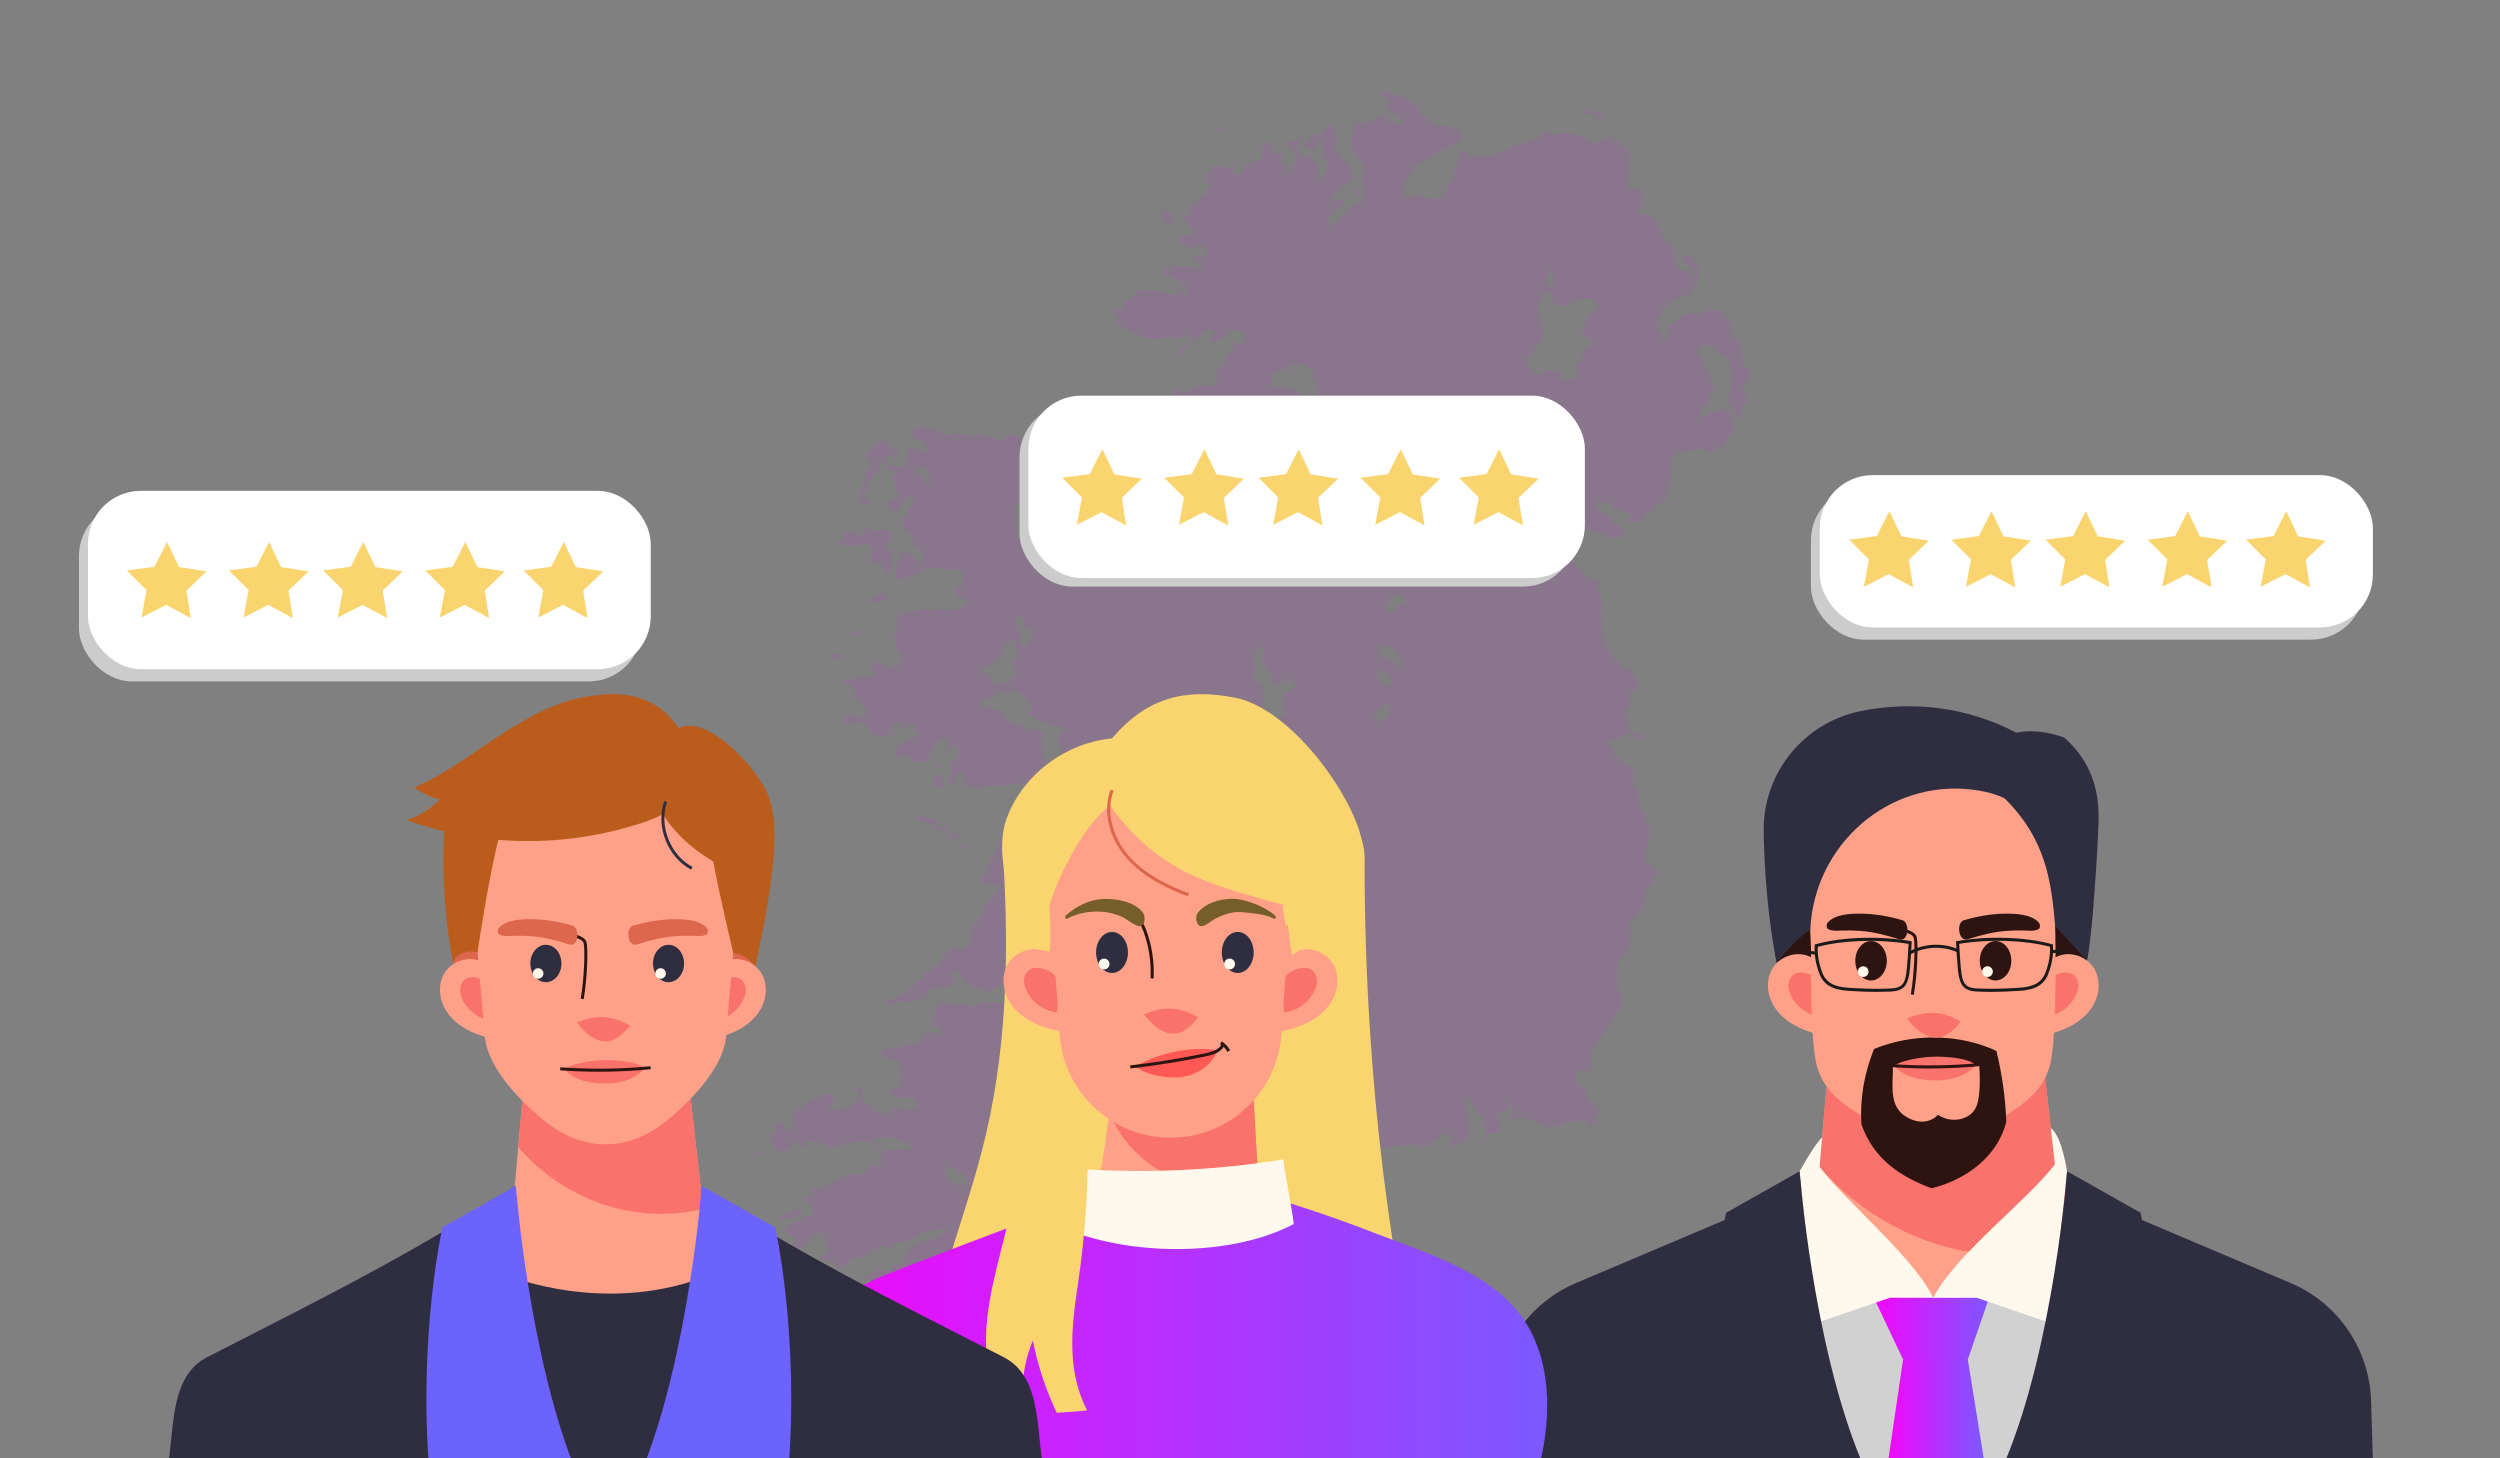
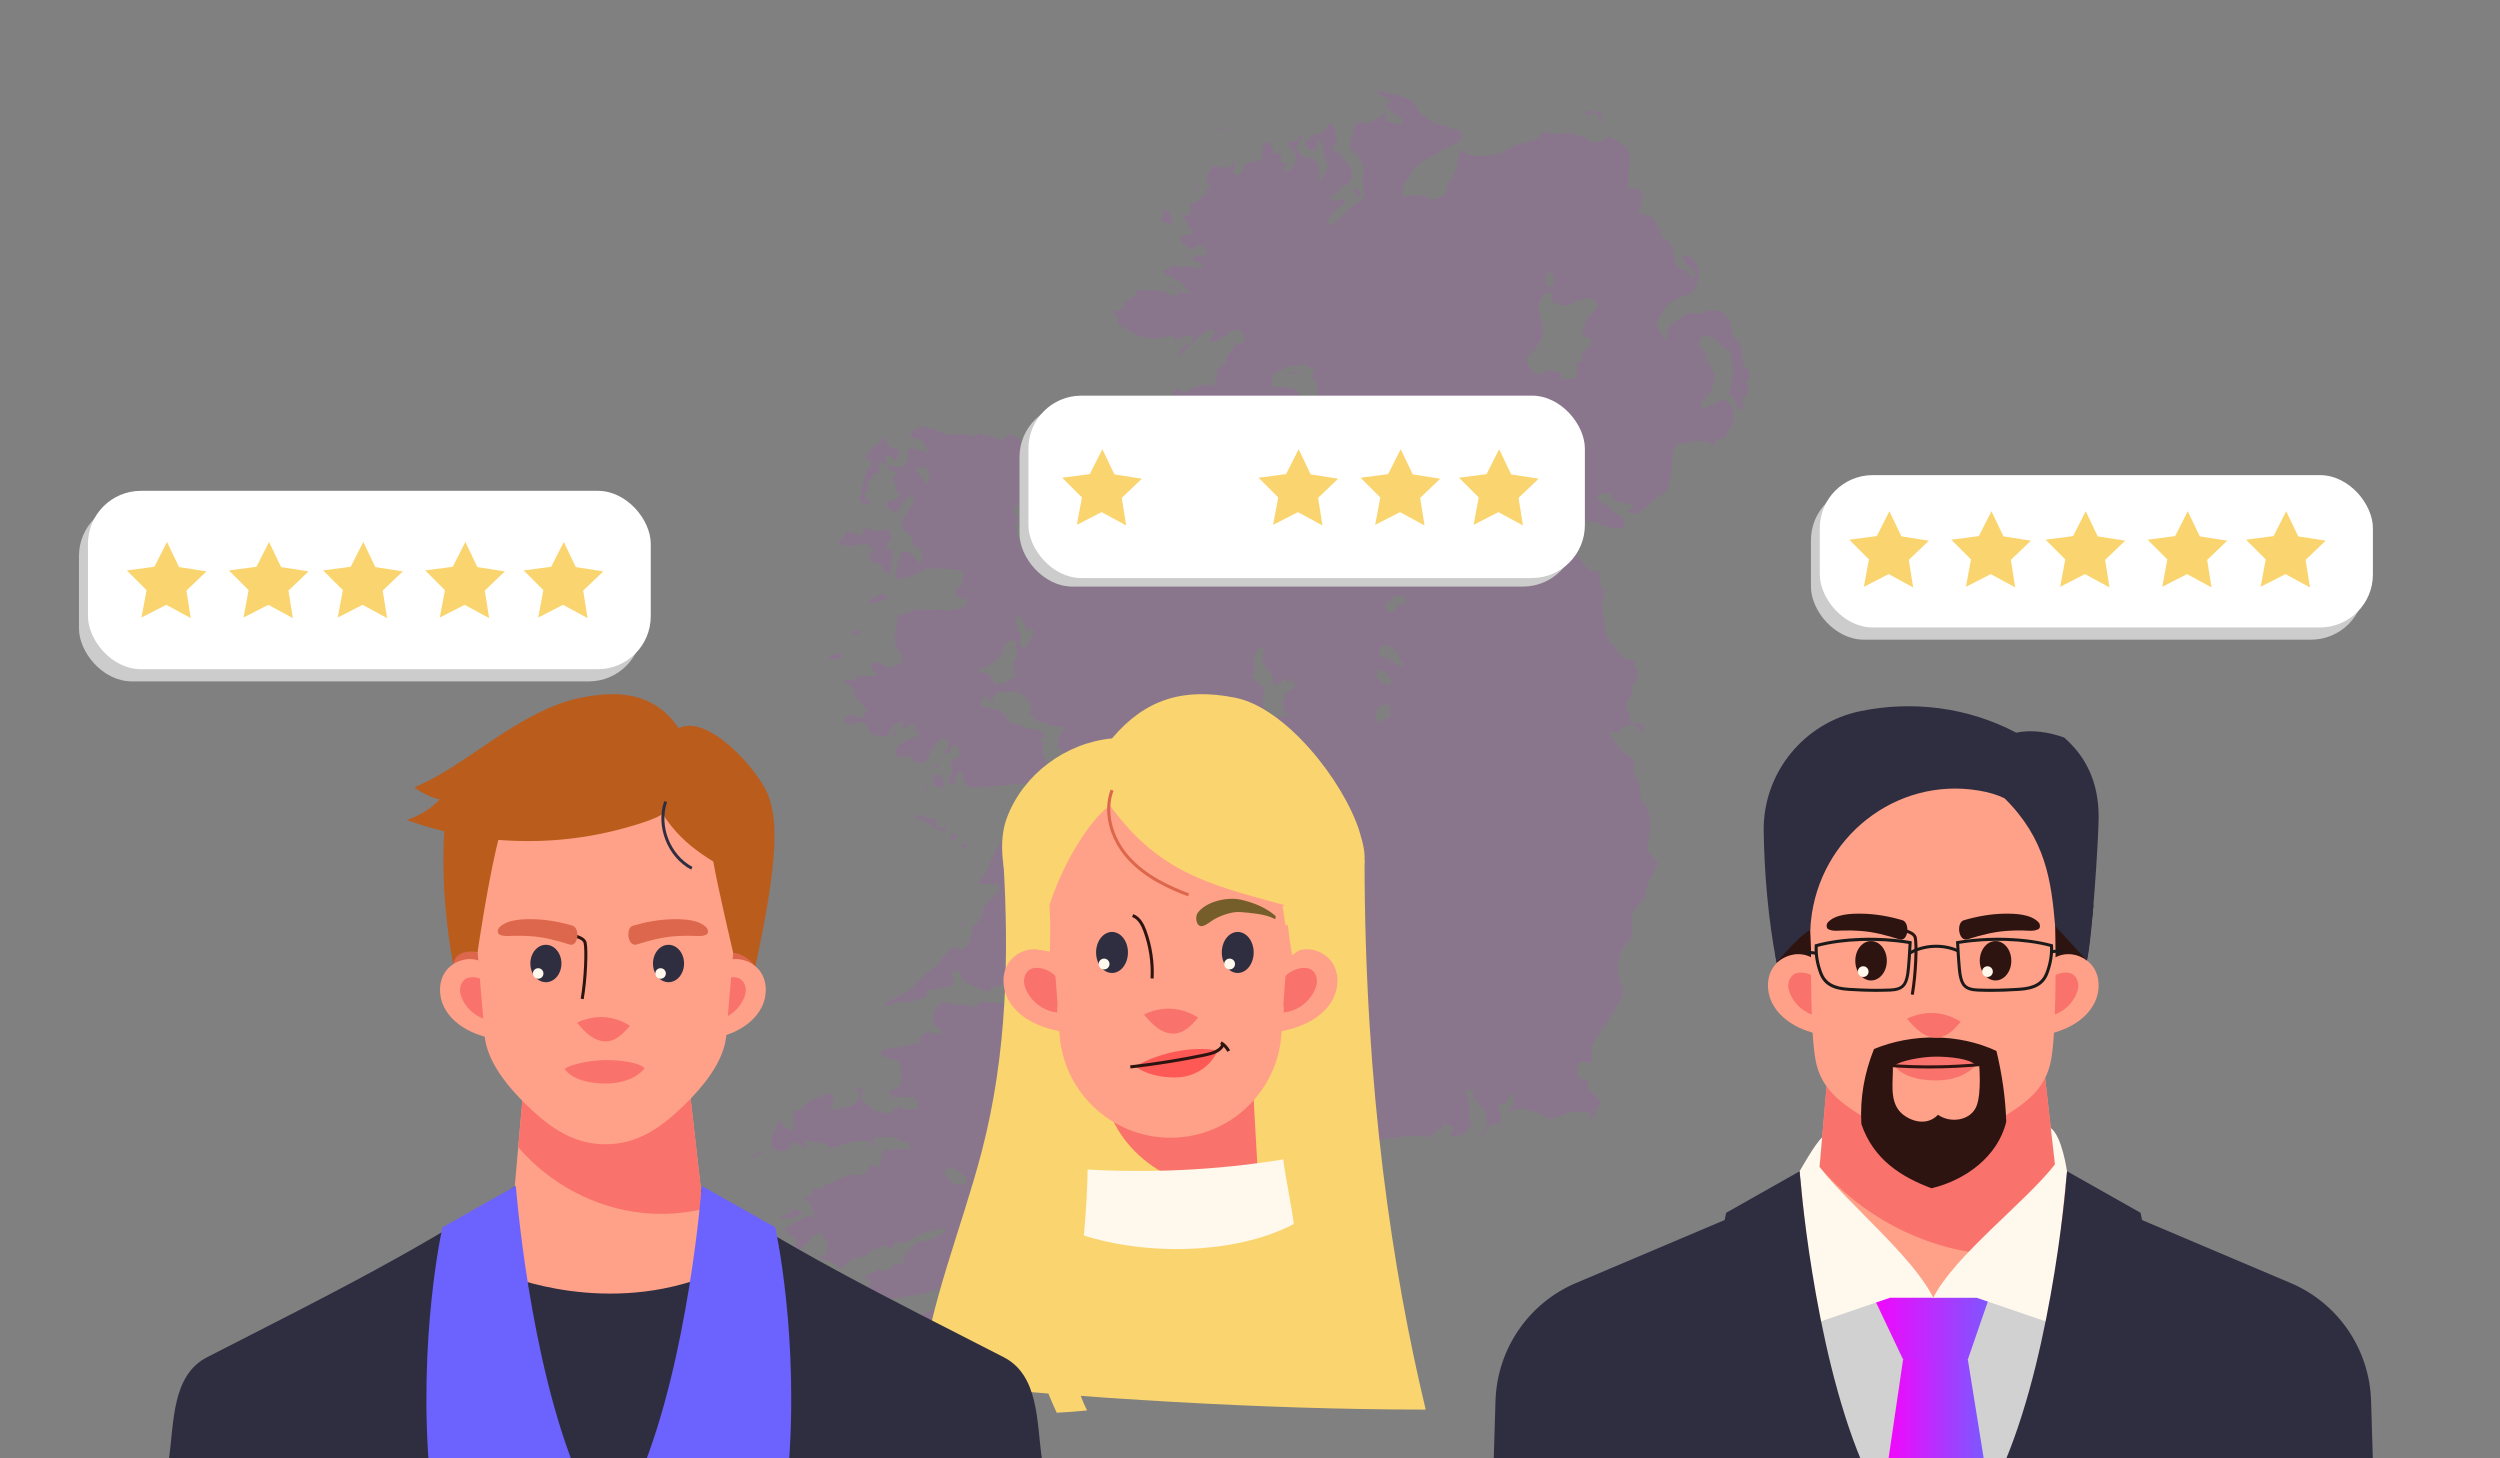
<svg xmlns="http://www.w3.org/2000/svg" xmlns:xlink="http://www.w3.org/1999/xlink" id="Layer_1" data-name="Layer 1" viewBox="0 0 1200 700">
  <rect x="0" y="0" width="1200" height="700" fill="#808080" stroke="none" />
  <defs>
    <style>
      .cls-1 {
        fill: url(#linear-gradient-2);
      }

      .cls-2 {
        fill: #2d1411;
      }

      .cls-3 {
        fill: #2f2e41;
      }

      .cls-4 {
        fill: #fff;
      }

      .cls-5 {
        fill: #d1d1d1;
      }

      .cls-6 {
        fill: #ff5955;
      }

      .cls-7 {
        fill: #fad56f;
      }

      .cls-8 {
        fill: #ffa188;
      }

      .cls-9 {
        fill: #f9726b;
      }

      .cls-10 {
        fill: #755e2a;
      }

      .cls-11 {
        fill: #ba5c1c;
      }

      .cls-12 {
        fill: #fff8ed;
      }

      .cls-13 {
        fill: #6c63ff;
      }

      .cls-14 {
        fill: #e320fb;
        opacity: .1;
      }

      .cls-15 {
        fill: #007abd;
      }

      .cls-16 {
        clip-path: url(#clippath);
      }

      .cls-17 {
        fill: none;
      }

      .cls-18 {
        fill: #ccc;
      }

      .cls-19 {
        fill: url(#linear-gradient-3);
      }

      .cls-20 {
        fill: #1a1a1a;
      }

      .cls-21 {
        fill: url(#linear-gradient);
      }

      .cls-22 {
        fill: #dc674c;
      }
    </style>
    <linearGradient id="linear-gradient" x1="899.44" y1="636.05" x2="956.92" y2="636.05" gradientUnits="userSpaceOnUse">
      <stop offset="0" stop-color="#f306fd" />
      <stop offset="1" stop-color="#7a59ff" />
    </linearGradient>
    <linearGradient id="linear-gradient-2" x1="906.33" y1="676.87" x2="952.37" y2="676.87" xlink:href="#linear-gradient" />
    <clipPath id="clippath">
      <path id="SVGID" class="cls-17" d="m382.77,701.25c-2-17.96-3.53-36.53,2.55-53.72,6.07-17.19,21.76-28.4,39.93-35.65,33.42-13.34,117.15-44.46,117.15-44.46h41.15c26.1,6.66,51.73,14.87,76.66,24.57,24.3,9.45,54.78,18.65,70.01,39.72,14.92,20.65,14.21,47.81,9.26,69.53h-356.71Z" />
    </clipPath>
    <linearGradient id="linear-gradient-3" x1="381" y1="634.34" x2="742.65" y2="634.34" xlink:href="#linear-gradient" />
  </defs>
-   <path id="path2008" class="cls-14" d="m459.44,659.64c1.02-1.03,4.66-2.84,4.66-2.31,0,.65-2.01,1.95-3.84,2.48-.93.27-1.19.21-.82-.17Zm-28.24-4.07c0-.46-.48-1.45-1.07-2.19l-1.07-1.36,2.16-1.22c1.19-.67,2.81-2.06,3.6-3.1.93-1.22,1.9-1.89,2.74-1.89s1.31-.32,1.31-.83c0-.61.36-.74,1.34-.5,1.84.46,5.23-1.98,9.36-6.76,1.81-2.09,4.52-4.52,6.03-5.4l2.74-1.59-2.67-.17c-2.39-.15-3.28.17-8.5,3.08-3.21,1.79-6.74,3.41-7.86,3.62-1.12.2-3.77,1.08-5.89,1.96s-3.87,1.39-3.87,1.14.71-.74,1.57-1.1c.87-.36,1.84-1.24,2.17-1.96.33-.72,1.62-1.83,2.86-2.47,1.25-.64,3.79-2.09,5.65-3.23,1.86-1.14,4.37-2.39,5.57-2.79,1.2-.39,3.63-1.69,5.39-2.88,2.11-1.43,3.58-2.06,4.32-1.87,1.84.48,8.06-2.39,9.62-4.44q1.38-1.81.4-3.99c-.54-1.2-1.01-2.18-1.04-2.18s-.85.23-1.83.51c-1.69.49-1.9.37-4.7-2.74l-2.93-3.24-.56,1.84c-.36,1.18-.38,2.17-.04,2.78.63,1.13.32,1.5-1.95,2.27-1.3.44-1.81,1-2.02,2.19-.26,1.52-.55,1.67-6.03,3.09-5.66,1.47-8.6,1.98-18.33,3.17-5.56.68-7.49,1.6-8.9,4.2-.61,1.13-1.4,1.82-2.09,1.83-.61,0-2.41.61-4,1.35-2.59,1.21-3.19,1.29-5.87.79-2.71-.5-3.23-.42-5.73.84-3.01,1.52-3.91,1.75-2.9.74.36-.36.66-1.23.66-1.92q0-1.31,5.68-1.54c1.84-.07,3.04-1.83,3.07-4.48.02-1.49-.21-1.79-1.63-2.1-2.51-.55-1.51-1.19,2.34-1.49,5.55-.45,8.33-2.3,9.46-6.32.3-1.09.14-1.23-1.34-1.23s-1.63-.09-1-1.12c.38-.61,1.31-1.27,2.06-1.46.75-.19,2.29-.92,3.41-1.62,1.47-.92,1.95-1.05,1.72-.44-.27.7.07.78,2.08.48,1.72-.25,2.79-.81,3.81-2,1.04-1.22,1.7-1.56,2.53-1.3.62.2,1.81.09,2.66-.23l1.53-.58-1.19-.84c-1.18-.83-1.16-.87,2.5-4.91,2.7-2.98,4.07-4.08,5.08-4.1,3-.04,7.78-1.59,9.53-3.09,1-.86,2.29-1.85,2.87-2.21.9-.56.71-.66-1.42-.68-3.39-.03-10.08,1.79-12.52,3.4-3.99,2.64-5.8,3.32-8.45,3.2-2.44-.11-2.6-.03-2.6,1.25,0,.92-.39,1.48-1.21,1.74-.67.21-1.29.17-1.38-.1-.62-1.76-1.1-1.96-2.68-1.14-.87.45-2.64,1.1-3.94,1.45-1.3.35-2.5,1-2.67,1.45-.54,1.42-4.55,3.11-6.58,2.78-1.59-.26-1.94-.1-2.62,1.23-.45.87-1.93,2.09-3.46,2.85-2.64,1.31-2.67,1.31-2.45.17.18-.96-.28-1.35-2.71-2.31-1.61-.64-3.61-1.32-4.43-1.51-1.98-.46-1.92-1.15.14-1.61,1.09-.24,1.73-.76,1.88-1.55.81-4.05.78-4.65-.21-5.55-.56-.51-1.32-1.65-1.69-2.53-.78-1.89-.5-1.83-3.29-.71-1.6.64-2.53,1.49-3.31,3.02-.6,1.17-1.29,2.12-1.54,2.12s-1.58.99-2.96,2.2c-2.77,2.44-3.42,2.08-2.26-1.23,1.04-2.99.16-5.21-2.24-5.66-1.64-.31-1.84-.55-2.02-2.48-.19-2.02-.12-2.14,1.3-2.14.94,0,1.72-.41,2.09-1.1.32-.6.97-1.1,1.43-1.1s1.95-.65,3.31-1.44c2.12-1.24,2.66-1.35,3.87-.8,1.82.83,2.08.51,1.1-1.41-.44-.86-.96-2.31-1.16-3.23-.23-1.05-.97-2.04-1.99-2.64-1.72-1.01-1.71-1.99.02-1.99,2.11,0,2.72-.58,2.39-2.24-.31-1.56-.27-1.6,2.04-1.6,1.56,0,2.75-.36,3.5-1.04.62-.57,3.85-2.19,7.16-3.61,5.41-2.3,6.32-2.53,8.83-2.22,2.7.33,2.86.28,4.52-1.62.95-1.08,1.73-2.39,1.74-2.91,0-.7.12-.76.46-.24.25.4.86.55,1.38.34.56-.21,1.37.04,2.01.61,1.05.95,1.08.92,1.12-1.44.04-2.2,2.01-8.89,2.11-7.15.03.6.8.67,3.74.36,2.04-.21,5-.37,6.59-.35l2.88.03-1.21-1.63c-.77-1.04-1.69-1.63-2.56-1.63-.74,0-2.12-.58-3.05-1.28-1.57-1.18-2.09-1.26-6.81-1.03-4.91.24-5.1.3-4.78,1.42.19.64.47,2.03.62,3.08l.28,1.92-.81-1.74c-.44-.96-1.3-2.01-1.91-2.33-2.36-1.26-9.48-.31-15.61,2.09-2.4.94-3.78.69-5.83-1.05-1.76-1.51-1.95-1.55-2.88-.72-.92.83-1.07.83-1.99,0-.6-.54-1.93-.91-3.33-.91h-2.32l1.17,1.64,1.17,1.64h-1.24c-.68,0-1.76-.49-2.39-1.09-.64-.6-1.95-1.25-2.91-1.44-1.65-.33-1.76-.26-1.76,1.23,0,1.44-.26,1.65-3.12,2.49-3.06.9-3.14.9-4.6-.27-2.15-1.73-2.41-4.86-.68-7.92.74-1.31,1.19-2.78,1.01-3.34-.22-.7.1-1.18,1.09-1.63,1.79-.82,1.72-.83,2.05.41.24.91,4.63,3.73,5.04,3.23.49-.6.71-7.59.25-7.88-.98-.6.63-1.88,2.8-2.23,1.41-.23,2.24-.72,2.62-1.56.31-.68,1.63-1.85,2.94-2.61,2.86-1.66,10.15-4.08,10.69-3.54.71.71.41,3.92-.56,6.06l-.96,2.13,1.54-.36c.85-.2,3.03-.55,4.83-.78,3.95-.5,6.01-1.75,7.42-4.51,1.04-2.03,1.04-2.07-.03-3.43-1.43-1.82-1.37-2.13.43-1.92,1.25.14,1.54.47,1.68,1.93.09.97-.07,2.2-.36,2.75-.44.82.03,1.47,2.73,3.79,2.62,2.25,3.91,2.94,6.53,3.5l3.27.69,2.82-1.98c2.84-1.99,3.75-2.12,3.75-.55,0,.55.31.73.87.52.48-.18,2.2-.33,3.84-.33h2.97v-2.13c0-1.86-.21-2.21-1.71-2.84-1.92-.8-7.27-1.06-9.05-.45-.99.34-1.29.08-2.01-1.75-.83-2.1-.82-2.15.34-2.16,4.03-.03,5.18-2.55,4.22-9.24-.32-2.22-.72-4.26-.88-4.52-.16-.27-1.16-.48-2.21-.48-1.95,0-5.09-1.3-5.83-2.41-1.18-1.78.51-2.69,6.22-3.34,1.69-.19,4.26-.7,5.71-1.14,1.45-.44,3.33-.79,4.19-.79,1.38,0,1.59-.24,1.9-2.16.31-1.94.58-2.24,2.61-2.94,1.95-.66,2.64-.66,4.93,0,1.46.43,2.79.65,2.95.49.16-.16-.02-1.04-.4-1.95-.49-1.18-1.06-1.66-1.96-1.66-1.8,0-2.04-.69-1.6-4.55.35-3.02.63-3.62,2.55-5.39l2.15-2,3.13.82c1.72.45,4.22.7,5.56.55,1.59-.18,3.06.03,4.25.6,1.78.85,1.86.83,3.41-.65,1.52-1.46,1.75-1.51,5.62-1.19,13.18,1.07,11.53,1.23,16.25-1.5,3.34-1.93,4.96-2.52,7.67-2.78,1.89-.18,4.45-.85,5.69-1.48,1.59-.81,2.37-.97,2.64-.53.26.42.81.46,1.74.1.74-.28,2-.39,2.79-.24,1.25.24,1.68-.1,3.26-2.51q2.01-3.08,9.55-3.64c3.86-.29,4.69-.18,6.35.8l1.91,1.13,2.67-1.9c2.82-2,2.77-2.12-1.07-2.76-1.19-.2-3.53-1.05-5.21-1.89-2.8-1.4-3.21-1.47-4.97-.82-2.58.95-7.05,1.04-6.14.13.92-.92.82-4.77-.25-9.1-.5-2.02-.96-3.75-1.02-3.83-.16-.21-8.49,4.3-8.49,4.6,0,.13.31.73.69,1.33.59.95.4,1.66-1.38,5.12-2.24,4.35-6.99,10-9.93,11.82-1.33.82-2.76,1.13-5.16,1.13-3.12,0-3.42.12-4.87,1.88-1.93,2.34-4.2,3.33-5.11,2.22-.82-.98-.41-1.61,1.57-2.43,1.4-.58,3.22-3.11,2.66-3.68-.12-.12-2.1.08-4.41.44-3.1.48-4.65,1.03-5.92,2.09l-1.72,1.44-4.99-1.86c-5.45-2.03-7.66-3.71-8.58-6.51-.62-1.87-1-2.05-3.08-1.49-1.15.31-1.16.4-.4,2.56.77,2.17.75,2.28-.67,3.76-.94.98-1.96,1.49-2.89,1.43-.79-.05-3.1.26-5.14.68-3.7.76-3.71.77-4.04,2.84-.27,1.7-.49,1.99-1.2,1.59-.6-.33-1.72-.06-3.57.88-2.33,1.18-3.13,1.32-5.89,1-2.63-.31-3.47-.19-4.73.65-1.57,1.05-4.76,1.11-4.42.08.1-.31,2.48-1.62,5.28-2.91,4.46-2.06,5.78-3.02,10.67-7.82,3.07-3.01,6.11-5.64,6.77-5.84,1.21-.38,3.64-3.17,5.12-5.87.45-.83,1.88-2.27,3.16-3.2,2.25-1.63,2.4-1.66,3.97-.85,1.48.77,1.76.76,3-.05,2.23-1.46,3.57-4.17,3.57-7.19,0-2.23.26-2.96,1.44-4.05,2.25-2.08,4.05-5.26,4.05-7.14,0-1.42.66-2.33,3.84-5.27,3.77-3.49,4.38-4.69,3.52-6.94-.25-.65-.63-.72-1.69-.32-.75.29-1.62.36-1.93.17-.31-.19-1.89-.32-3.52-.28-1.62.04-2.95-.06-2.95-.23s.95-1.21,2.12-2.33c1.39-1.33,2.45-3.07,3.09-5.05,1.74-5.36,6.29-13.86,8.83-16.47,1.5-1.55,2.68-3.41,3.12-4.93.46-1.59,1.19-2.71,2.11-3.23,1.32-.74,1.67-.64,5.87,1.79,4.11,2.37,4.56,2.51,5.7,1.8.68-.43,2.18-1.07,3.33-1.44l2.1-.67-1.13-1.21-1.13-1.21,3.15.47c8.69,1.28,8.57,1.31,6.27-1.37-.75-.87-.72-.96.31-.96.63,0,1.47-.12,1.87-.27.46-.17,1.07.54,1.65,1.92.83,1.98,1.11,2.19,2.88,2.19,1.08,0,1.96-.11,1.96-.25s-.26-1.47-.58-2.97c-.53-2.48-.46-2.97.86-5.56.79-1.57,1.35-2.94,1.23-3.06-.12-.12-1.02.02-2.01.3-1.92.55-4.8.2-5.32-.64-.17-.28.08-.95.56-1.48.48-.53.88-1.38.88-1.88,0-.68.49-.92,1.92-.92,1.81,0,1.92-.1,1.92-1.84v-1.84l-3.7-.37c-2.04-.2-3.95-.38-4.25-.39-.3-.01-2.03.59-3.84,1.35-2.9,1.21-5.57,1.58-22.38,3.09-10.5.95-19.74,1.64-20.54,1.55-1.97-.23-3.96-3.25-3.96-6.01,0-1.16-.2-2.11-.45-2.11-1.03,0-2.77,2.6-2.93,4.39-.14,1.51-.44,1.96-1.42,2.09-1.92.27-2.5-1.89-1.11-4.18,1.05-1.73,1.09-3.25.16-5.66-.25-.65.33-1.29,2.16-2.36,2.23-1.31,2.47-1.63,2.15-2.95-.48-1.99-1.23-3.4-1.82-3.4-.27,0-.87-.15-1.35-.33-.67-.26-.87.03-.87,1.26,0,.88-.3,1.89-.66,2.25-.93.93-2.63.82-2.63-.16,0-.45.34-.82.75-.82s.91-.77,1.1-1.71c.5-2.49.48-2.56-1.06-3.57-1.39-.91-1.43-.9-4.36,2-2.24,2.21-3.12,3.56-3.63,5.56-.57,2.22-.94,2.72-2.36,3.15-3.77,1.13-3.98,1.1-6.08-1.05-2.01-2.06-2.05-2.07-4.11-1.35-1.84.65-2.18.63-2.91-.18-.68-.76-.72-1.32-.22-3.2.59-2.21.77-2.36,6.13-4.83l5.52-2.55-1.49-.79c-1.26-.67-1.44-1.05-1.17-2.43.29-1.46.18-1.64-1.03-1.64-.74,0-1.8.49-2.35,1.1-.55.6-1.57,1.1-2.28,1.1-1.52,0-1.6-.38-.38-1.74,1.25-1.38.86-1.56-2.03-.94-2.49.53-3.04,1.17-4.06,4.66-.41,1.42-2.58,2.5-3.65,1.82-.42-.27-1.56-.49-2.53-.5-1.96,0-2.25-.26-4.53-3.95-1.54-2.48-1.67-2.56-3.68-2.25-1.15.18-2.41.57-2.8.88-.49.38-.91.36-1.34-.08-.35-.35-1.45-.63-2.44-.63-2.25,0-2.28-.6-.12-2.42,1.96-1.65,2.57-1.72,5.27-.59,1.09.46,2.01.76,2.04.68.03-.08.75-.92,1.6-1.86l1.55-1.72-3.33-3.37c-2.53-2.56-3.33-3.76-3.33-4.96,0-2.33-2.41-4.95-4.57-4.98l-1.73-.02,1.37-.77c.87-.49,2.19-.66,3.63-.46,2.03.27,2.29.17,2.58-1,.31-1.26.47-1.29,5.01-1.12,2.58.1,4.69-.04,4.69-.32s-.62-1.07-1.37-1.78c-.75-.71-1.37-1.84-1.37-2.52,0-1.98,2.53-2.2,5.9-.51l2.8,1.4,3.06-1.36,3.06-1.36-.35-2.36c-.2-1.34-.92-2.97-1.67-3.77-1.12-1.21-1.33-2.01-1.4-5.48-.04-2.24.21-4.6.56-5.26.35-.66.64-2.15.64-3.31v-2.11l5.41-1.77c4.4-1.44,5.69-1.67,6.9-1.21,1.02.39,2.62.38,5.12-.02,2.77-.44,3.94-.42,4.9.1.94.5,1.42.52,1.88.06.34-.34,1.32-.48,2.22-.3,2.35.47,5.92-.87,6.52-2.45.56-1.48.24-2.32-.89-2.32-.42,0-1.64-.41-2.7-.92-1.53-.73-1.8-1.07-1.3-1.67.45-.54.45-.92.03-1.34-.88-.88-.18-2.1,1.21-2.1,1.62,0,2.96-2.35,2-3.51-.51-.61-.52-1.09-.04-1.97,1.05-1.96-.1-2.6-5.37-2.95-10.35-.69-12.79-.67-13.24.12-.66,1.18-7.22,3.9-9.47,3.91-1.11,0-2.18.26-2.36.56-.41.66-.86.68-1.81.08-.57-.36-.49-1.3.44-4.79.63-2.39,1.39-5.26,1.69-6.39.46-1.74.77-2.06,2.03-2.05,2.09,0,4.89,1.86,6.23,4.13.94,1.6,1.28,1.81,1.94,1.26.6-.5.71-1.29.44-3.12-.47-3.15-1.78-5.26-2.76-4.45-.92.76-1.32.09-2.12-3.51-.46-2.09-.9-2.86-1.71-3-1.55-.27-2.98-2.29-2.98-4.21,0-2.58.54-3.99,1.68-4.28.58-.15,1.05-.75,1.05-1.34s.74-2.09,1.64-3.34c1.88-2.59,1.96-2.98.83-3.92-.97-.81-3.57-.29-3.57.71,0,.38-.49,1.11-1.1,1.63-.6.52-1.1,1.43-1.1,2.02,0,1.26-1.52,2.22-3.52,2.22-1.02,0-1.75-.56-2.69-2.04l-1.29-2.04,2.94-1.2c4.66-1.9,4.92-2.28,2.79-4.16-1.18-1.04-1.56-1.69-1.11-1.88,1.04-.44.82-2.3-.35-3.03-1.01-.63-1.01-.68,0-2.34,1.34-2.2,1.3-2.51-.31-2.51-.9,0-1.65-.52-2.27-1.58-.51-.87-1.74-1.96-2.72-2.43l-1.78-.85-.27,1.75c-.15.96-.03,2.04.26,2.41.81,1.01-.05,1.89-1.67,1.7-1.23-.14-1.43.02-1.28,1.06.11.78-.11,1.23-.6,1.23-.42,0-1.2.47-1.72,1.05-.78.86-.83,1.27-.31,2.25.53,1,.45,1.39-.5,2.41-1.51,1.6-1.44,2.42.33,4.27,1.79,1.87,1.21,2.72-1.48,2.16-2.55-.52-2.72-2.11-.87-8.04.78-2.49,1.41-5.31,1.41-6.25,0-1.3.33-1.87,1.37-2.34,1.88-.86,1.88-3.28,0-4.29-.75-.4-1.37-.95-1.37-1.21,0-1,3.62-5.33,4.93-5.9.75-.33,1.89-1.34,2.53-2.25l1.16-1.65,1.78,2.77c1.39,2.17,2.09,2.77,3.23,2.78.8,0,1.79.22,2.19.48,1.02.64.35,3.46-1.01,4.32-.89.55-1.18.48-1.85-.47-.51-.73-1.25-1.07-2.08-.95-1.05.15-1.27.48-1.17,1.79.18,2.46,1.37,3.25,5.26,3.5,3.29.21,3.52.14,4.46-1.28.71-1.08.91-2.17.72-3.87-.21-1.83-.04-2.58.73-3.27.93-.84,1.28-.81,5.14.49,4.27,1.44,4.67,1.38,3.4-.47-.41-.59-.9-1.76-1.11-2.58-.3-1.22-.83-1.62-2.79-2.11-1.33-.34-2.85-1.08-3.37-1.65-.89-.98-.89-1.1.03-2.12,1.17-1.29,4.08-2.32,6.54-2.32.98,0,3.55.89,5.71,1.97,3.84,1.93,8.01,2.65,8.43,1.45.11-.32,2.19-.17,5.31.38,4.75.84,5.16.84,5.63.01.45-.81.7-.82,2.4-.11,1.04.43,2.46.8,3.14.8.69,0,2.34.51,3.68,1.11l2.43,1.1,1.69-1.62,1.69-1.62,3.4,1.47c3.14,1.36,3.43,1.63,3.75,3.53.32,1.9.49,2.06,2.19,2.06,1.79,0,1.83.04,1.52,1.93-.23,1.4-.05,2.22.64,2.99.91,1.01.9,1.13-.26,2.76-.67.94-1.11,1.81-.98,1.94s1.19.57,2.36.97c2,.69,2.23,1.02,4.07,5.75,1.07,2.76,2.08,5.02,2.24,5.03.16,0,.73-2.11,1.26-4.71.6-2.94,2.14-7.3,4.06-11.51l3.09-6.79h5.43c5.35,0,5.46.03,7.71,1.85,2.5,2.02,5.39,3.63,6.52,3.63.4,0,1.67-.64,2.83-1.43,1.78-1.21,2.31-1.34,3.44-.82.74.33,2.55.61,4.03.61,3.75,0,5.39.87,5.8,3.06.24,1.27.97,2.24,2.51,3.31,1.2.83,2.54,2.2,2.98,3.05.99,1.92,1.51,1.94,2.35.1.59-1.29.88-1.41,2.83-1.15,2.47.33,3.32-.34,1.6-1.26-.63-.34-2.49-1.83-4.13-3.32-1.64-1.49-3.22-2.7-3.5-2.7-.84,0,1.03-4.01,2.48-5.32.75-.68,1.34-1.82,1.34-2.6,0-1.57.63-1.8,1.64-.57.63.76,4.93,1.22,4.93.53,0-.86-1.99-3.12-3.65-4.15-2.34-1.45-5.59-1.1-8.17.87l-1.72,1.31-.83-1.75c-1.01-2.11-.7-5.67.4-4.75.5.42.82.42,1.07,0,.2-.32,1.55-1.19,3-1.92,1.45-.73,2.78-1.72,2.96-2.18.18-.47.93-.85,1.67-.85,1.93,0,5.82-4.98,5.82-7.44,0-1.25.38-2.08,1.21-2.66,1.11-.78,1.3-.75,2.41.29l1.2,1.13,4.31-2c3.88-1.8,4.61-1.96,7.37-1.64l3.06.35.91-2.39c1.06-2.78,1.15-4.06.32-4.57-.34-.21.6-1.17,2.19-2.24,2.33-1.57,2.78-2.15,2.78-3.56,0-1.13.63-2.42,1.92-3.92,1.06-1.23,1.92-2.81,1.92-3.51,0-1.49.39-1.59,1.66-.44.83.75,1.05.73,2.22-.21l1.3-1.05-1.3-2.78c-1.1-2.35-1.45-2.7-2.28-2.25-.54.29-1.39.52-1.88.52s-2.69,1.23-4.87,2.74c-3.62,2.5-6.36,3.48-6.36,2.26,0-.26.37-1.37.82-2.45,1.03-2.47,1.04-2.4-.29-3.11-.97-.52-1.85.02-6.87,4.23-3.16,2.65-6.38,5.77-7.15,6.93-1.61,2.42-2.02,2.38-1.52-.14.28-1.42.94-2.1,3.29-3.43,2.62-1.48,2.94-1.86,2.94-3.45v-1.79l-3.05.71c-1.67.39-3.39,1-3.81,1.35-.91.76-1.91.28-1.91-.92,0-.6-.36-.76-1.23-.55-6.61,1.59-7.95,1.67-12.26.72-2.36-.52-4.43-1.17-4.6-1.45-.17-.28-1.54-1.04-3.03-1.7-4.28-1.89-6.34-3.66-5.96-5.16.2-.79.02-1.43-.48-1.72-.44-.26-.97-1.02-1.18-1.7-.35-1.14-.21-1.23,1.79-1.23,2.3,0,2.84-.58,2.84-3.06,0-.98.3-1.33,1.15-1.33.68,0,2.22-1.15,3.76-2.83l2.61-2.83,6.17.33c5.14.27,6.37.51,7.34,1.42.93.88,1.64,1.03,3.51.78,1.29-.17,2.46-.51,2.61-.75.39-.64-2.89-2.82-4.88-3.24q-1.71-.36-.29-.65c1.09-.22,2.16.27,4.57,2.09,3.5,2.65,3.87,2.77,4.38,1.46.56-1.45-3.26-4.94-8.05-7.36-4.47-2.26-5.53-3.78-2.64-3.78,1.04,0,1.91-.43,2.45-1.2.75-1.07.98-1.12,2.2-.47.92.49,2.31.62,4.32.38,2.07-.24,3.74-.08,5.54.53,2.92,1,3.34.83,2.86-1.11-.26-1.03-.82-1.46-2.26-1.73-1.54-.29-1.91-.61-1.91-1.64,0-1.69.57-1.96,2.79-1.33,1.55.44,2.02.36,2.93-.56,1.08-1.08,1.08-1.09-.04-2.6-1.47-1.98-4.24-2.36-5.12-.71l-.61,1.15-2.66-1.45c-2.48-1.35-3.32-2.66-3.32-5.16,0-.22,1.24-.55,2.75-.73,3.9-.46,4.17-.78,2.3-2.77-.89-.95-2.31-2.93-3.16-4.4l-1.54-2.68,2.02.38,2.02.38v-3.04c0-3,.02-3.04,1.61-3.04,1.2,0,1.92-.46,2.84-1.78.68-.98,1.29-1.86,1.36-1.96.07-.1.65.09,1.27.43,1.27.68,1.42.27.63-1.81-.45-1.18-.34-1.4.83-1.69l1.34-.34-1.15-2.26c-1.1-2.15-1.11-2.35-.25-4.24.49-1.09,1.32-2.53,1.83-3.2.9-1.17,1.08-1.19,4.71-.56l3.77.65,1.65-1.91c.94-1.09,1.46-1.44,1.21-.81-.24.6-.55,2.15-.68,3.43-.23,2.27-.2,2.33,1.4,2.33,1.81,0,2.47-.6,3.23-2.98.59-1.84.92-2.05,5.39-3.45l3.29-1.03.38-3.4c.44-3.97.69-4.5,2.12-4.5,1.59,0,3.26,1.97,3.26,3.84,0,1.51.16,1.64,1.89,1.64,2.29,0,2.61.43,1.97,2.66-.48,1.66-.43,1.72,1.17,1.72h1.66l-1.15,1.95c-.63,1.07-1.15,2.03-1.15,2.14s.86-.01,1.92-.25c2.43-.55,3.92-2.37,4.37-5.34.38-2.49-.26-3.93-2.41-5.43-.63-.44-1.15-1.39-1.15-2.11,0-1.11.3-1.33,2.06-1.48,1.51-.12,2.2-.5,2.59-1.39.65-1.48,1.93-2.09,1.93-.91,0,.46-.62,1.91-1.39,3.21l-1.39,2.37,1.17,1.98c.82,1.39,1.55,1.98,2.47,1.98,2.1,0,5.58,1.63,6.5,3.04.57.87.86,2.59.86,5.13,0,2.1.21,3.96.48,4.12.26.16,1.24-1.53,2.18-3.75l1.7-4.05-1.35-3.33c-.74-1.83-1.35-4.32-1.35-5.52,0-1.6-.28-2.34-1.06-2.75-1.62-.87-1.68-.79-1.7,2.59-.01,2.41-.15,2.93-.58,2.19-.31-.53-1.12-.96-1.81-.96s-1.78-.56-2.42-1.25l-1.17-1.25,2.25-2.63c2.13-2.49,2.35-2.61,4.34-2.27,2,.34,2.13.27,2.9-1.57.44-1.06,1.52-2.3,2.4-2.75l1.6-.83,1.19,3.39c1.48,4.2,1.48,5.04.03,6.87l-1.15,1.46,2.71,2.47c3.36,3.05,6.72,8.25,6.72,10.39,0,2.69-.89,4.28-2.62,4.66-.88.19-2.14,1.09-2.81,2s-1.79,1.86-2.48,2.13c-.7.26-1.53,1.24-1.85,2.17-.52,1.49-.47,1.68.45,1.68.57,0,1.68-.25,2.47-.55,1.59-.61,3.56.09,3.56,1.26,0,.37-1.11,1.28-2.46,2.02-2.28,1.24-5.76,5.18-5.76,6.51,0,.31.28,1.18.62,1.93.61,1.35.67,1.31,5.81-3.83,2.92-2.92,6.36-5.78,7.85-6.54,2.17-1.1,2.73-1.68,3-3.14.2-1.07,0-2.56-.47-3.71-.6-1.42-.68-2.57-.33-4.39.9-4.65.65-6.37-1.41-9.58-1.06-1.66-2.57-3.44-3.36-3.96-1.32-.86-1.4-1.15-1.12-3.9.17-1.63.69-3.39,1.16-3.91.49-.54.86-1.93.86-3.23,0-2.02.15-2.29,1.26-2.29.69,0,1.53-.27,1.86-.6.43-.43.98-.35,1.96.29,1.21.8,1.4.8,1.69.05.18-.46.83-.84,1.44-.84s2.14-.74,3.39-1.64c1.25-.9,2.6-1.64,3.01-1.64.9,0,.97,1.2.12,2.05-.78.78,1.94,2,5.74,2.57l2.63.39-.17-1.78c-.15-1.51-.47-1.86-2.17-2.37-2.46-.73-6.73-5.8-4.88-5.8.58,0,1.2-.22,1.36-.49.38-.62-.66-1.48-3.61-2.98-4.68-2.39-2.71-3.41,2.82-1.47,1.66.58,3.84,1.07,4.85,1.08,2.34.02,8.31,3.61,8.31,4.99,0,1.53,2.33,3.93,6.57,6.78,2.5,1.68,4.22,2.49,4.8,2.26.5-.19,1.66.02,2.58.47.92.45,3.09,1.24,4.82,1.75,2.97.87,3.15,1.02,3.14,2.63-.02,2.27-1.43,3.9-4.1,4.72-1.21.37-5.95,2.93-10.55,5.68-8.01,4.81-8.39,5.11-9.19,7.46-.46,1.35-1.56,3.2-2.44,4.11-1.19,1.23-1.7,2.42-1.99,4.6l-.39,2.93,4.66-.39c4.07-.34,5-.24,7.26.76,2.1.93,3.01,1.05,4.79.65,3.11-.7,4.83-2.48,4.83-5,0-1.18.36-2.33.87-2.75,1.63-1.35,3.45-5.83,4.36-10.71.5-2.69.99-4.97,1.09-5.07.1-.1,1.29.57,2.65,1.51,2.69,1.85,4.38,2.02,12.17,1.24,3.19-.32,4.55-.8,7.71-2.71,2.11-1.28,4.51-2.32,5.33-2.32s2.46-.49,3.65-1.1c1.18-.6,2.73-1.1,3.44-1.1s1.99-.74,2.9-1.69c2.1-2.21,3.42-2.91,4.25-2.26,1.24.98,4.85,1.27,7.75.62,2.52-.56,3.1-.53,4.2.24.7.49,2.17.9,3.25.9,1.48,0,2.37.42,3.57,1.67,1.52,1.58,1.76,1.65,4.63,1.31,1.9-.23,3.49-.78,4.26-1.49l1.24-1.13,3.28,1.57c3.75,1.79,5.63,3.55,6.8,6.36.72,1.71.73,2.65.09,7.21-.4,2.88-.6,6.4-.44,7.81.29,2.56.29,2.56,2.07,2.23.98-.18,2.43-.04,3.21.32,1.28.58,1.43.95,1.43,3.6,0,1.9-.4,3.74-1.13,5.17-.62,1.22-1.06,2.3-.96,2.39.1.09,1.9.62,4.01,1.19,3.47.92,3.89,1.19,4.4,2.76.31.95,1.01,2.23,1.55,2.83.55.6,1.12,2.08,1.28,3.28.25,1.87.52,2.23,1.89,2.5.88.18,1.73.76,1.89,1.29.16.53.78,2.03,1.36,3.32s1.06,3.14,1.06,4.12c0,2.68,2.38,5.87,4.39,5.87,1.3,0,1.85.42,2.86,2.19,1.29,2.26,1.88,2.47,2.81.99.65-1.03-.99-3.26-4.17-5.67-2.52-1.91-2.87-4.09-.65-4.09,2.09,0,3.3.84,5.22,3.63,1.54,2.23,1.7,2.84,1.49,5.46-.33,3.94-3.05,9.22-4.87,9.46-.72.1-3.21,1.05-5.53,2.13-4.02,1.86-4.35,2.16-7.24,6.5-2.7,4.05-2.97,4.73-2.55,6.22.69,2.4,3.39,7.2,3.88,6.9.23-.14.72-1.55,1.09-3.14.83-3.54.99-3.74,5.43-6.91,3.54-2.53,3.63-2.56,8.12-2.61,3.12-.04,4.84-.31,5.5-.86.66-.56,1.83-.73,3.83-.58,2.63.21,3.08.46,5.27,2.89,2.13,2.37,2.43,3.03,2.69,6,.27,2.95.57,3.62,2.55,5.77,2.05,2.22,2.24,2.69,2.24,5.38,0,3.69.85,6.35,2.48,7.77,1.19,1.03,1.57,2.14,1.42,4.16-.03.48-.84,2.03-1.78,3.46l-1.72,2.6,1.17,1.59c1.73,2.33,1.53,4.36-.58,6.1-1.37,1.13-1.63,1.62-1.15,2.19.64.77.36,3.57-.4,4.04-.97.6-2.03-.47-2.93-2.98-.53-1.46-1.54-3.2-2.25-3.87l-1.29-1.21,1.03-3c1.28-3.73,1.47-8.59.52-13.76-.63-3.46-.88-3.98-1.89-3.98-.7,0-2.48-1.33-4.44-3.31-3.12-3.16-3.38-3.3-5.69-3.15-2.27.15-2.46.29-3.16,2.32q-.75,2.16,1.42,4.39c2.09,2.14,2.13,2.28,1.36,3.73-.78,1.46-.76,1.51.59,1.51,1.16,0,1.39.26,1.39,1.58,0,.87.38,1.9.85,2.29,1.86,1.54,1.98,2.6.78,7.04-.94,3.5-1.56,4.7-3.31,6.41-1.64,1.61-2.15,2.53-2.15,3.91,0,.99.13,1.81.28,1.81s2.66-1.11,5.56-2.47l5.28-2.47,1.2,1.29c.66.71,1.48,1.39,1.82,1.51.34.12.86,1.7,1.14,3.51.51,3.25.49,3.35-1.95,8.09-2.38,4.63-2.54,4.8-4.36,4.8-1.61,0-1.98.25-2.47,1.64-.67,1.93-.85,1.97-2.66.55-1.52-1.19-5.94-1.47-9.32-.59-1.06.27-3.06.65-4.45.84-2.27.31-2.62.55-3.39,2.38-.54,1.27-.84,3.47-.79,5.87.07,3.8-.56,7.45-2.13,12.44-.71,2.24-1.2,2.79-3.88,4.3-1.69.95-4.22,2.91-5.63,4.35-3.57,3.67-5.58,4.63-7.99,3.84-2.24-.74-2.41-1.38-.48-1.87.94-.24,1.35-.67,1.23-1.29-.13-.7-1.25-1.15-4.4-1.75-3.87-.74-4.31-.96-5.2-2.6-.9-1.67-1.16-1.79-3.8-1.79-2.8,0-3.5.48-3.5,2.4,0,.36,1.37,1.49,3.03,2.5,1.67,1.01,3.52,2.53,4.12,3.36s1.76,1.67,2.59,1.86c1.56.34,3.42,2.88,3.42,4.67,0,2.63-6.67,2.72-11.4.16-2-1.08-3.63-1.46-7.19-1.66-4.35-.25-4.59-.2-4.19.77.9,2.21.88,2.83-.21,5.6-.68,1.73-1.13,4.13-1.13,6.04,0,2.82.19,3.34,1.68,4.78.92.89,2.34,2.65,3.14,3.92,1.34,2.11,1.7,2.34,4.35,2.67l2.89.36v2.78c0,3.25,1.01,6.42,2.04,6.42.57,0,.54.36-.15,1.69-.68,1.31-.81,2.76-.61,6.44.57,10.07,2.25,16.46,4.68,17.75.74.39,2.18,2.02,3.21,3.62,1.98,3.09,2.03,3.12,5.22,3.65,1.64.27,2.06.58,2.07,1.55,0,.66.38,1.69.82,2.27s.81,2.13.81,3.43c0,1.97-.3,2.65-1.78,4.01-1.57,1.45-1.68,1.7-.86,2.19.83.49.73.9-.96,4.15-2.12,4.08-2.18,4.44-1.08,6.93.44.99.94,2.73,1.12,3.86.31,1.92.45,2.06,2.26,2.06,2.61,0,4.05.87,4.05,2.43,0,1.94-1.35,2.09-2.68.28-.65-.87-1.97-1.8-2.95-2.05-1.59-.42-2.05-.24-4.37,1.7-2.25,1.89-2.85,2.13-4.52,1.86-2.74-.44-2.53.41,1.41,5.63,2.48,3.29,4.03,4.79,5.99,5.78,1.46.74,2.77,1.55,2.93,1.8.15.25.02,1.5-.31,2.77-.53,2.11-.43,2.66,1.13,6.04,1.18,2.55,1.72,4.56,1.72,6.38,0,2.15.41,3.29,2.13,5.99,3.22,5.03,3.75,8.85,2.3,16.51l-1.13,5.99,2.69,2.75,2.69,2.75-2.97,6.25c-2.11,4.44-2.97,6.91-2.97,8.52,0,1.94-.33,2.59-2.24,4.44-1.23,1.19-2.84,3.33-3.56,4.75-1.22,2.39-1.29,2.9-.84,6.85l.48,4.27-2.33,3.02c-4,5.19-4.67,6.99-4.67,12.54,0,3.69.27,5.55,1.1,7.47,2.11,4.92,1.89,5.55-6.34,18.3l-7.44,11.52-.1,4.34-.1,4.34-1.64-.47c-2.93-.84-4.5-.59-4.87.76-1.09,4.06.51,7.92,3.08,7.43,1.31-.25,1.4-.11,1.65,2.5.21,2.15.56,2.96,1.57,3.6.72.46,2.12,1.63,3.11,2.6l1.81,1.76-1.4,2.21c-.77,1.22-1.4,2.82-1.4,3.57s-.45,1.6-1.06,1.93c-1.54.82-1.68.74-1.68-1.02v-1.59l-5.42.11c-4.25.09-5.76.33-6.99,1.14-.87.57-2.82,1.32-4.35,1.68-2.45.57-2.92.53-3.98-.34-1.28-1.04-8.34-3.52-11.68-4.1-1.36-.24-2.55-.06-3.76.57-1.28.66-1.94.75-2.37.32-.43-.43-.41-.6.06-.6,1.07,0,2.37-3.81,1.98-5.84-.19-1.01-.52-1.83-.73-1.83s-.94,1.11-1.62,2.47c-1.1,2.21-1.43,2.47-3.11,2.47-1.78,0-1.88.1-1.88,1.92,0,1.17.27,1.92.69,1.92.45,0,.69.89.69,2.6,0,2.86-.47,3.32-3.39,3.39-1.95.04-3.54,1.67-4.66,4.75-.37,1.03-1,1.87-1.39,1.87-1.09,0-.86-.76.9-2.97,1.48-1.86,1.6-2.33,1.43-5.7-.17-3.51-.29-3.79-2.76-6.46-3.22-3.48-3.56-4.02-3.57-5.65,0-1.32-1.35-2.75-2.61-2.78-.95-.02-.88,3.23.12,5.61.5,1.21.76,3.39.69,5.84-.09,2.84.09,4.05.64,4.39.6.37.42.95-.91,2.89-2.26,3.29-2.65,3.53-6.34,3.94l-3.2.36,1.19-1.92c1.41-2.28,1.18-2.81-1.51-3.56-2.79-.77-2.86-.75-2.86.8,0,1.16-.26,1.37-1.64,1.37-.9,0-1.64.26-1.64.57s-.62,1.15-1.37,1.84c-1.26,1.16-1.61,1.23-4.25.74-1.58-.29-4.48-.36-6.44-.16s-5.04.46-6.85.56c-3.99.23-9.54,1.91-11.55,3.49-.82.64-2.08,1.17-2.81,1.17-1.54,0-3.24.79-4.87,2.27-1.12,1.02-1.16,1.02-2.14-.07-.56-.61-1.69-1.11-2.56-1.11-1.45,0-1.56.15-1.56,2.13,0,1.39.29,2.24.82,2.45.45.17.82.69.82,1.16,0,.61.59.84,2.19.84,2.46,0,2.61.27,1.23,2.19-.53.74-1.58,2.57-2.33,4.07-1.53,3.04-3.97,4.62-9.38,6.06-2.73.73-3.13,1.02-3.58,2.61-.66,2.32-2.96,2.75-4.91.92-1.27-1.2-1.34-1.2-2.42-.22-.82.74-1.84.98-3.83.89-2.56-.12-2.73-.04-3.05,1.41-.6,2.74-.77,2.99-2.44,3.62-2,.76-2.07,1.78-.27,4.22.75,1.02,1.37,1.9,1.37,1.96s-2.28.52-5.07,1.02c-3.92.71-5.5,1.27-6.97,2.47-1.75,1.44-1.85,1.67-1.23,3.01.89,1.95.84,2.5-.23,2.5-.49,0-1.74.52-2.76,1.16-1.51.93-2.35,1.08-4.36.78-1.95-.29-2.72-.17-3.52.55-.76.68-2.15.95-5.3,1.02-2.35.05-4.58-.13-4.96-.41-1.74-1.26-.14-3.51,4.66-6.57,2.07-1.32,2.33-1.72,2.33-3.55v-2.07l-4.25.03c-3.2.02-4.62.28-5.76,1.04q-1.51,1.02-5.67-1.01c-2.29-1.11-4.46-1.91-4.82-1.77s-1.05,1.24-1.52,2.44l-.86,2.18,3.51.33c4.18.39,4.57.58,4.57,2.28,0,.72.22,1.44.49,1.61.27.17,1.11,1.48,1.86,2.92l1.37,2.62-1.31,1.52c-.87,1.01-1.31,2.21-1.32,3.55-.01,3.22-.53,4.38-2.24,4.98-.87.3-1.59.94-1.59,1.41,0,.57-.52.85-1.59.85-.9,0-1.72.35-1.9.82-.17.45-.94.82-1.71.82s-2.67.9-4.23,1.99c-2.75,1.93-2.86,1.96-3.72.96-.49-.57-1.59-1.65-2.44-2.4l-1.56-1.37.36,2.37c.29,1.92.14,2.68-.82,4.03-1.04,1.46-1.14,2.13-.85,5.58l.33,3.92-1.09-2.06-1.09-2.06h-5.68c-4.04,0-5.85.21-6.28.73-.33.4-.65,2.64-.71,4.97l-.11,4.24-2.51-.17c-1.8-.12-2.79-.52-3.51-1.4-.75-.93-1.23-1.11-1.95-.72-.57.31-1.81.32-3.08.03-2.76-.62-5.28-.1-5.61,1.16-.14.55-.71,1.14-1.26,1.31-.55.17-1.16,1.05-1.36,1.94-.24,1.11-.69,1.62-1.41,1.62-.58,0-1.55.49-2.15,1.1-.6.6-1.2,1.1-1.32,1.1s-.72-.85-1.33-1.89c-1.49-2.52-4.17-3.92-5.95-3.1-1.84.84-4.15.75-7.72-.29-2.88-.84-3.1-.83-3.76.08-.59.81-.53,1.18.37,2.33,1.42,1.81,1.36,2.66-.3,3.74-1.16.76-1.63.79-3.02.22-2.12-.88-3.29-.01-3.29,2.44s-2.13,4.41-4.14,3.91c-.8-.2-1.59-.85-1.74-1.44-.15-.59-.68-1.08-1.18-1.08-.49,0-1.48-.16-2.19-.35-1.13-.3-1.25-.2-.92.83.27.86.1,1.28-.62,1.55-.55.2-1.79.96-2.75,1.69-2.24,1.68-3.55,1.42-4.2-.83-.28-.98-.84-1.78-1.23-1.78-1.27,0-1.91-1.92-1.03-3.08.43-.57.78-1.9.78-2.95,0-1.69-.3-2.1-2.52-3.45-1.39-.84-2.64-1.41-2.78-1.27-.14.14-.26,1.13-.26,2.2,0,1.51-.26,2.01-1.18,2.26-.65.18-2.1.72-3.24,1.2-1.9.81-2.14.8-3.06-.03-1.36-1.23-1.44-1.2-2.5,1.15-.95,2.11-3.44,3.97-5.32,3.97-.91,0-2.79-2.26-3.41-4.1-.1-.29-1.72.81-3.6,2.44-2.49,2.17-3.35,3.26-3.15,4,.33,1.28-2.82,2.77-5.65,2.67-1.06-.03-2.33.33-2.88.83-.86.78-.99.78-.99.06Zm30.75-87.07c2.09,0,2.15-.05,2.15-1.92,0-1.13-.27-1.92-.66-1.92-.36,0-1.41-.71-2.33-1.57-1.54-1.45-4.48-2.82-6.05-2.82-.36,0-.97.6-1.36,1.33-.66,1.24-.53,1.56,1.91,4.41,1.64,1.92,2.92,2.96,3.41,2.78.43-.16,1.75-.3,2.93-.3Zm105.09-125.27c.67-1.04,1.38-2.95,1.58-4.24.21-1.41.87-2.86,1.66-3.61.77-.74,1.3-1.89,1.3-2.81,0-1.53.03-1.54,2.33-1.1,1.28.25,3.38.46,4.66.47l2.33.02v-2.13c0-1.6.31-2.33,1.23-2.95,1.13-.75,1.16-.91.39-1.85-1.15-1.4-1-9.73.2-11.07.45-.51,1.05-1.78,1.32-2.83.41-1.59,1.09-2.25,4.02-3.9,4.06-2.29,4.95-4.06,2.33-4.63-.85-.19-1.79-.41-2.09-.5-.3-.09-.94.18-1.41.6-.66.57-1.49.63-3.45.27-2.56-.48-2.6-.46-3.93,1.5-1.58,2.32-1.67,3.2-.46,4.54,1.09,1.21.63,2.67-.85,2.67-.6,0-1.35.48-1.66,1.06-.31.58-1.12,1.14-1.8,1.23-1.86.26-1.88,2.64-.04,5.92,1.74,3.1,1.57,3.84-1.4,5.86-1.43.97-2.07,1.1-3.51.69-3.76-1.08-5.49-.67-7.98,1.86-2.3,2.34-2.31,2.38-1.23,3.36.72.65,1.65.91,2.74.75,2.65-.39,3.15,2.54.82,4.86l-1.41,1.41,1.21,3.22c.66,1.77,1.36,3.22,1.55,3.22.19,0,.89-.86,1.57-1.9Zm-58.39-76.37c.79-.83,1.59-2.13,1.78-2.9.44-1.77-.53-4.37-1.62-4.37-.64,0-.84-.67-.84-2.93,0-2.37.31-3.36,1.61-5.15.88-1.22,1.46-2.37,1.28-2.55-.18-.18-1.85-.33-3.72-.33-2.69,0-3.59-.23-4.38-1.1-.66-.73-1.69-1.1-3.06-1.1-1.68,0-2.29-.31-3.24-1.64-.64-.9-1.55-1.64-2-1.64s-.74-.19-.63-.41c.11-.23.52-1.05.91-1.82.64-1.28.55-1.65-.93-3.84-3.25-4.81-3.76-5.07-9.81-4.96-4.87.09-5.48.21-6.69,1.42-1.11,1.11-1.21,1.46-.62,2.18,1.08,1.3-.58,1.13-2.32-.24-1.8-1.42-1.86-1.4-2.89.6-1.11,2.15-.7,3.24,1.24,3.25,2.03,0,6.31,1.33,8.1,2.51.79.52,1.9,1.85,2.47,2.96.79,1.54,1.55,2.17,3.28,2.69,1.24.37,2.74.52,3.33.34.83-.26,1.07-.08,1.07.79,0,.92.35,1.13,1.84,1.13,1.01,0,3,.16,4.41.35,2.12.29,2.72.64,3.41,1.97.46.89.76,1.68.66,1.76-.1.08-.62.38-1.16.67-.93.5-.92.61.2,2.03,1.07,1.36,1.1,1.59.34,2.43-.77.85-.69,1.3.8,4.88.94,2.24,2.04,4.05,2.57,4.19,2.13.56,3.26.29,4.62-1.14Zm156-21.8l2.33-.94v-2.96c0-3.17-.09-3.24-3.15-2.63-1.82.36-4.2,3.82-3.71,5.37.15.48.4,1.27.56,1.76.15.48.59.76.96.61.37-.15,1.73-.69,3.01-1.21Zm-52.5-.27c.56-.3,2.34-.75,3.94-.99l2.92-.44-1.79-.95c-1.51-.8-1.7-1.12-1.23-1.99.79-1.48.69-2.21-.3-2.21-.77,0-.77-.12,0-1.22.47-.67.85-1.92.85-2.77,0-1.31.38-1.72,2.47-2.65,1.36-.6,2.47-1.3,2.47-1.55s-.4-1.41-.88-2.57l-.88-2.11-1.04,1.28c-1.03,1.27-1.04,1.27-1.04.11s-.18-1.05-2.87.76c-1.58,1.06-3.06,1.93-3.29,1.93s-.42-1.19-.42-2.65c0-2.14-.27-2.9-1.43-3.98-.78-.73-2.03-2.52-2.78-3.99-1.14-2.24-1.26-2.92-.77-4.33,1.47-4.21-.59-5.23-3.05-1.51-1.35,2.05-1.43,2.47-1.09,6.23.3,3.26.21,4.16-.47,4.72-1.16.96-1.06,1.35.59,2.24.79.42,1.66,1.35,1.93,2.07.36.95.8,1.23,1.59,1.02,1.34-.35,2.03,1.69,1.13,3.36-.65,1.22-.77,4.57-.24,6.55.19.69,1.05,1.62,1.91,2.07,1.04.54,1.58,1.24,1.58,2.08,0,1.96.55,2.33,2.19,1.45Zm55.1-16.65c.99-.72.95-.86-.85-3.37-1.04-1.44-2.44-2.82-3.11-3.07-1.04-.38-1.37-.18-2.12,1.28l-.89,1.73,2.24,2.09c2.44,2.27,3.18,2.48,4.75,1.34Zm-185.12-.36c.83-.01,2.36-.82,3.63-1.92l2.19-1.9-1.32-1.02c-1.21-.94-1.24-1.06-.35-1.56.8-.45.86-.74.33-1.73-.53-.98-.44-1.47.49-2.77,1.21-1.7,1.5-4.93.52-5.9-.43-.43-.43-.91,0-1.72.85-1.59.84-1.6-1.65-1.84q-2.24-.21-3.84,2.94c-.88,1.74-1.59,3.47-1.59,3.86,0,.39-1.5,2-3.34,3.58-2.8,2.41-3.68,2.88-5.48,2.88-1.18,0-2.14.19-2.14.41.02,1.08,1.01,1.72,2.95,1.88,1.91.16,2.25.44,3.51,2.83,1.28,2.45,1.51,2.63,3.02,2.33.9-.18,2.28-.33,3.07-.35Zm191.98-7.97c0-.17-.62-1.12-1.37-2.11s-1.37-2.31-1.37-2.94c0-.69-.96-1.93-2.41-3.12-2.18-1.79-2.62-1.94-4.69-1.61l-2.28.36.16,2.53c.16,2.44.23,2.53,1.89,2.53.95,0,2.18.4,2.74.88,2.56,2.2,7.32,4.46,7.32,3.47Zm-179.95-12.25c2.57-4.31,2.64-4.57,1.47-5.54-.68-.57-1.03-.51-1.92.29-1.05.95-1.09.94-1.09-.13,0-.61-.38-1.43-.85-1.82-.47-.39-.73-1.01-.59-1.37.35-.91-1.04-2.79-2.31-3.13-.94-.24-1.03.04-.98,2.9.05,2.54.33,3.45,1.37,4.57,1.16,1.24,1.24,1.57.65,2.98-.54,1.31-.49,1.92.29,3.56.52,1.09,1.1,1.88,1.3,1.76.19-.12,1.39-1.95,2.65-4.07Zm174.99-14.29c.55-.29,1.15-1.16,1.35-1.92.29-1.15.67-1.39,2.26-1.39,2.06,0,2.31-.53,1.37-2.98-.98-2.57-5.25-1.45-7.94,2.07-1.65,2.16-1.68,2.43-.49,3.74,1.02,1.12,1.98,1.26,3.45.47Zm-100.19-25.66l2.04-3.15-1.5-.32c-.82-.18-2.27-.72-3.21-1.21l-1.71-.89-.69,3.26c-.38,1.79-1.04,3.55-1.47,3.9-1.06.88.03,1.55,2.57,1.55,1.73,0,2.12-.3,3.96-3.14Zm-68.68-1.56c1.21-.49,2.2-1.11,2.2-1.4,0-.46-1.51-3.72-1.96-4.23-.1-.11-1.29.45-2.65,1.24l-2.47,1.45,1.13,1.91c.62,1.05,1.22,1.91,1.34,1.91s1.2-.4,2.41-.88Zm86.11-5.46c.29-.77.53-2.22.53-3.22,0-1.66-.23-1.91-2.82-2.98l-2.82-1.17.35,2.88c.19,1.58.35,3.42.35,4.08,0,1.12.65,1.48,3.17,1.75.38.04.94-.56,1.23-1.33Zm-88.09-.52c2.24-.94,2.17-.81,1.45-2.7-.38-.99-.94-1.41-1.91-1.41-1.8,0-3.5-2.98-2.56-4.48.34-.54.62-1.83.62-2.87,0-1.57-.44-2.26-2.6-4.13-2.13-1.84-2.95-2.22-4.52-2.1-1.74.14-1.94.32-2.09,1.97-.12,1.29.23,2.35,1.23,3.66,1.58,2.08,1.77,2.72.64,2.29-.89-.34-1.51,2.46-.79,3.59.24.38.45,1.46.45,2.38.01,2.35,1.89,3.95,4.94,4.21,1.36.12,2.62.26,2.81.31.19.05,1.24-.28,2.33-.73Zm105.9-13.97c.16-.75.66-2.51,1.1-3.91.95-2.96,1.03-4.66.26-5.14-.3-.19-.55-1.19-.55-2.23,0-1.86-.67-2.47-1.41-1.27-.24.39-1.26.49-2.79.28-2.19-.3-2.47-.2-3.03,1.03-.49,1.08-.43,1.78.29,3.42.5,1.13,1.13,3.67,1.41,5.63.27,1.96.78,4.29,1.12,5.18l.63,1.62,1.34-1.62c.74-.89,1.47-2.24,1.63-2.99Zm52.99-11.51c.51,0,1.06-.63,1.26-1.43.29-1.16-.05-1.87-1.86-3.83-1.91-2.07-2.22-2.75-2.22-4.9s-.2-2.58-1.4-3.13c-1.06-.48-1.33-.93-1.11-1.82.23-.93-.21-1.54-2.04-2.86l-2.33-1.68-2.68,1.98-2.68,1.98,2.14,1.66c4.82,3.74,8.34,8.72,9.26,13.1.27,1.29.54,1.51,1.54,1.24.66-.18,1.61-.33,2.11-.33Zm-211.3-3.21c.54-.34.57-.81.12-1.98-.32-.84-.44-1.97-.27-2.51.2-.63-.13-1.28-.93-1.85-1.38-.97-4.58-1.17-5.11-.32-.34.55,4.39,7.14,5.1,7.12.21,0,.7-.21,1.09-.46Zm125.41-9.42c4.57-1.14,5.76-1.7,5.76-2.75,0-1.16-1.96-1.59-8.39-1.85-2.97-.12-4.2.01-4.04.44,1.98,4.95,2.21,5.34,3.05,5.1.49-.14,2.12-.56,3.62-.94Zm68.27-22.87c0-1.93-.43-2.96-2.2-5.37-1.26-1.7-2.79-3.13-3.56-3.33-1.16-.29-1.36-.66-1.36-2.49,0-2.47-1.06-5.34-2.38-6.43-.83-.69-.81-.87.21-2.31l1.11-1.56-3.31-1.67c-2.39-1.21-3.31-1.46-3.31-.91s-.58.7-2.34.5c-1.93-.22-3.17.13-7.13,2.01-4.42,2.1-4.77,2.38-4.46,3.61.18.73.09,2.05-.22,2.92l-.55,1.58,5.5.27c4.69.23,5.64.43,6.39,1.38.49.61,2,1.79,3.35,2.63,1.36.83,3.41,2.35,4.55,3.38,1.15,1.03,2.65,2.12,3.33,2.43.72.33,2,2.1,3.04,4.21,1.67,3.39,1.85,3.57,2.56,2.59.42-.58.77-2.12.77-3.44Zm-21.38-19.39c0-.25,1-.73,2.23-1.06s2.58-.74,3.02-.9c.43-.17.79-.09.79.17,0,.26-1.36.87-3.02,1.36-1.66.49-3.01.68-3.01.43Zm137.31,1.91c.48-.18.87-.9.87-1.6s.26-1.35.58-1.46c.41-.14.41-.64,0-1.73-.91-2.39-.73-3.11.79-3.11,1.13,0,1.37-.27,1.38-1.51.01-2.51.57-3.8,1.95-4.55,3.68-1.97,3.65-6.01-.04-6.01-1.83,0-1.92-.08-1.61-1.51,1.11-5.03,1.98-7.16,3.56-8.65.94-.9,2.2-2.31,2.8-3.14l1.09-1.51-1.21-1.96c-1.09-1.77-1.38-1.93-2.92-1.59-.94.21-2.62.42-3.73.48-1.17.06-2.56.59-3.29,1.25-1.37,1.24-6.75,2.17-7.31,1.26-.18-.29-.9-.52-1.6-.52-1.46,0-1.95-.91-1.95-3.65,0-1.88-.04-1.91-1.78-1.54-2.34.5-3.15,1.21-3.15,2.76,0,.7-.42,1.51-.93,1.79-.87.49-.87.79.02,4.83.52,2.37,1.14,5.79,1.37,7.61.4,3.16.33,3.47-1.75,7.33-1.49,2.77-2.76,4.38-4.06,5.15-1.78,1.05-1.88,1.26-1.6,3.36.23,1.75.8,2.69,2.6,4.3,2.69,2.4,3.54,2.51,6.08.78,1.7-1.15,2.06-1.21,3.78-.59,1.04.38,2.48.7,3.2.73,1.15.04,1.26.24.97,1.69l-.33,1.64h2.68c1.48,0,3.07-.15,3.55-.33Zm-9.81-45.79c.21-.94.13-2.24-.18-2.88-.31-.64-.72-1.66-.91-2.26-.34-1.05-.4-1.04-1.41.27-1.85,2.41-1.31,6.58.86,6.58.97,0,1.36-.4,1.64-1.71Zm-276.64,517.41c0-.5.27-.83.59-.72.32.11.59.43.59.72s-.27.61-.59.72c-.32.11-.59-.21-.59-.72Zm-78.95-18.78c.02-.75,4.26-3.43,5.42-3.43,1.81,0,1.35.87-1.28,2.42-2.38,1.39-4.16,1.83-4.14,1.01Zm31.65-5.7c.36-1.39,7.84-2.32,8.61-1.07.17.27.8.37,1.4.21.6-.16,1.1-.13,1.1.07,0,.79-3.26,1.52-7.18,1.6-3.62.08-4.13-.03-3.93-.81Zm38.63-9.28c.12-.37.79-.89,1.47-1.14,1.02-.38,1.21-.29,1.06.5-.1.53-.76,1.04-1.47,1.14-.84.12-1.21-.05-1.06-.5Zm119.68-24.16c-.47-1.47.48-2.11,3.17-2.12,1.92,0,2.06.1,2.06,1.64s-.1,1.64-2.43,1.64c-2,0-2.5-.21-2.8-1.17Zm-204.85-11.46c.71-.59,1.74-1.08,2.29-1.08s1.69-.58,2.54-1.29c1.53-1.27,1.58-1.27,3.69-.33l2.14.96-3.01,1.43c-2.12,1-3.9,1.42-5.98,1.41l-2.96-.02,1.29-1.08Zm-14.97-28.44c-.17-.27.36-.66,1.17-.86.81-.2,2.16-.86,3.01-1.47l1.54-1.1v1.13c0,.81-.36,1.14-1.23,1.15-.68,0-1.71.38-2.3.82-1.23.93-1.76,1-2.19.32Zm100.58-111.37c0-.3.37-.55.82-.55s.82.25.82.55-.37.55-.82.55-.82-.25-.82-.55Zm1.41-37.38c-.87-1.23-.85-1.28.54-1.45,1.89-.23,2.17.13,1.18,1.55l-.82,1.17-.9-1.27Zm-6.03-3.67c-.15-.24-.13-.97.05-1.62.23-.88.73-1.19,1.89-1.19,2.45,0,1.96,1.95-.73,2.91-.52.18-1.06.14-1.21-.09Zm-5.31-4.41c-1.08-.49-2.84-1.55-3.89-2.36-1.06-.81-3.69-2.25-5.84-3.22-2.16-.96-3.92-1.99-3.92-2.29s.6-.14,1.34.34c.74.48,1.74.73,2.23.54.49-.19,1.43-.09,2.08.22.66.31,2.43.78,3.94,1.03,2.56.44,2.73.57,2.57,1.94-.2,1.76,1.48,2.91,3.51,2.4.92-.23,1.32-.1,1.32.43,0,1.51-1.29,1.88-3.34.95Zm-6.47-20.86c-.55-.34-.56-.54-.06-.85.36-.22.9-.16,1.2.14.71.71-.2,1.28-1.14.7Zm5.43.03c-1.86-.33-1.92-.41-1.87-2.72.05-2.42.75-3.35,2.54-3.37,1.2-.01,2.74,2.91,2.51,4.78-.19,1.63-.53,1.77-3.19,1.3Zm-1.36-9.91c-.38-.61,2.32-1.43,2.88-.87.42.42-.9,1.39-1.9,1.4-.36,0-.8-.23-.98-.52Zm-19.46-16.05l.02-1.78.75,1.36c.76,1.38.66,2.2-.28,2.2-.28,0-.51-.8-.5-1.78Zm-30.38-35.79c-.5-1.3-.54-1.26,1.71-1.88,2.7-.75,3.25-.72,3.59.16.46,1.21-.31,1.85-2.7,2.25-1.82.3-2.33.2-2.6-.53Zm10.89-11.78c-.58-.93.27-1.64,1.95-1.64,1.84,0,2.11.79.55,1.63-1.33.71-2.07.72-2.5.02Zm7.95-15.9c0-.68.37-1.1.97-1.1.53,0,1.85-.6,2.92-1.33l1.95-1.33,1.6,1.29,1.6,1.29-2.47,1.13c-1.36.62-3.39,1.13-4.52,1.14-1.69,0-2.06-.18-2.06-1.08Zm7.53-13.57c-.48-.53-1.13-1.63-1.44-2.46-.44-1.17-1.04-1.57-2.69-1.84-1.48-.24-2.38-.77-2.99-1.77-.81-1.34-.79-1.54.26-3.01l1.12-1.58-1.67-1.67c-1.62-1.62-1.75-1.65-4.16-1.04-3.71.93-7.52.77-9.86-.43-1.93-.99-1.98-1.08-.83-1.44,1.51-.48,3.17-2.39,3.19-3.68.02-1.24.99-1.21,4.4.14,3.56,1.4,3.84,1.38,3.84-.29,0-2.23,1.95-2.76,5.12-1.4,2.4,1.03,2.76,1.05,4.21.31,2.18-1.13,2.34-1.08,3.52,1.11,1.03,1.91,1.03,1.95-.06,3.43-.6.82-1.26,2.33-1.46,3.35-.36,1.82-.34,1.85,1.3,1.52l1.67-.33-.38,5.61c-.43,6.31-1.17,7.62-3.11,5.47Zm-20.14-39.62c0-.3.26-.55.58-.55s.43.25.24.55-.45.55-.58.55-.24-.25-.24-.55Zm153.34-128.56c-.66-.5-.85-1.02-.55-1.49.26-.4.46-1.46.47-2.35,0-3.64,3.81-1.58,4.28,2.32.28,2.31.26,2.33-1.45,2.31-.95,0-2.19-.36-2.74-.79Zm10.11-8.84c.03-.64.16-.77.33-.33.16.4.14.87-.04,1.05-.18.18-.31-.14-.29-.72Zm82.56-4.52c-1.04-1.15-1.16-2.07-.32-2.58.8-.49,2.71,1.33,2.71,2.57s-1.21,1.3-2.38,0Zm-76.88-3.43c-.2-.33-.09-.87.24-1.21.45-.45.61-.29.61.6,0,1.32-.28,1.53-.85.61Zm12.82-27.21c-1.45-.22-3.38-1.8-2.2-1.8.32,0,.74.25.92.55.19.3.8.55,1.37.55s1.18.25,1.37.55c.19.3.26.51.17.47-.09-.05-.83-.18-1.64-.31Zm180.78-4.13c-.13-.38-.3-1.29-.39-2.02-.12-.95-.63-1.46-1.8-1.77-.95-.25-1.85-.21-2.17.1-.83.83-2.51.63-2.51-.31s2.15-1.96,3.02-1.45c.3.18,1.54.46,2.74.62,2.18.29,2.19.31,2.36,2.9.1,1.61-.06,2.6-.43,2.6-.33,0-.7-.31-.83-.69Z" />
+   <path id="path2008" class="cls-14" d="m459.44,659.64c1.02-1.03,4.66-2.84,4.66-2.31,0,.65-2.01,1.95-3.84,2.48-.93.27-1.19.21-.82-.17Zm-28.24-4.07c0-.46-.48-1.45-1.07-2.19l-1.07-1.36,2.16-1.22c1.19-.67,2.81-2.06,3.6-3.1.93-1.22,1.9-1.89,2.74-1.89s1.31-.32,1.31-.83c0-.61.36-.74,1.34-.5,1.84.46,5.23-1.98,9.36-6.76,1.81-2.09,4.52-4.52,6.03-5.4l2.74-1.59-2.67-.17c-2.39-.15-3.28.17-8.5,3.08-3.21,1.79-6.74,3.41-7.86,3.62-1.12.2-3.77,1.08-5.89,1.96s-3.87,1.39-3.87,1.14.71-.74,1.57-1.1c.87-.36,1.84-1.24,2.17-1.96.33-.72,1.62-1.83,2.86-2.47,1.25-.64,3.79-2.09,5.65-3.23,1.86-1.14,4.37-2.39,5.57-2.79,1.2-.39,3.63-1.69,5.39-2.88,2.11-1.43,3.58-2.06,4.32-1.87,1.84.48,8.06-2.39,9.62-4.44q1.38-1.81.4-3.99c-.54-1.2-1.01-2.18-1.04-2.18s-.85.23-1.83.51c-1.69.49-1.9.37-4.7-2.74l-2.93-3.24-.56,1.84c-.36,1.18-.38,2.17-.04,2.78.63,1.13.32,1.5-1.95,2.27-1.3.44-1.81,1-2.02,2.19-.26,1.52-.55,1.67-6.03,3.09-5.66,1.47-8.6,1.98-18.33,3.17-5.56.68-7.49,1.6-8.9,4.2-.61,1.13-1.4,1.82-2.09,1.83-.61,0-2.41.61-4,1.35-2.59,1.21-3.19,1.29-5.87.79-2.71-.5-3.23-.42-5.73.84-3.01,1.52-3.91,1.75-2.9.74.36-.36.66-1.23.66-1.92q0-1.31,5.68-1.54c1.84-.07,3.04-1.83,3.07-4.48.02-1.49-.21-1.79-1.63-2.1-2.51-.55-1.51-1.19,2.34-1.49,5.55-.45,8.33-2.3,9.46-6.32.3-1.09.14-1.23-1.34-1.23s-1.63-.09-1-1.12c.38-.61,1.31-1.27,2.06-1.46.75-.19,2.29-.92,3.41-1.62,1.47-.92,1.95-1.05,1.72-.44-.27.7.07.78,2.08.48,1.72-.25,2.79-.81,3.81-2,1.04-1.22,1.7-1.56,2.53-1.3.62.2,1.81.09,2.66-.23l1.53-.58-1.19-.84c-1.18-.83-1.16-.87,2.5-4.91,2.7-2.98,4.07-4.08,5.08-4.1,3-.04,7.78-1.59,9.53-3.09,1-.86,2.29-1.85,2.87-2.21.9-.56.71-.66-1.42-.68-3.39-.03-10.08,1.79-12.52,3.4-3.99,2.64-5.8,3.32-8.45,3.2-2.44-.11-2.6-.03-2.6,1.25,0,.92-.39,1.48-1.21,1.74-.67.21-1.29.17-1.38-.1-.62-1.76-1.1-1.96-2.68-1.14-.87.45-2.64,1.1-3.94,1.45-1.3.35-2.5,1-2.67,1.45-.54,1.42-4.55,3.11-6.58,2.78-1.59-.26-1.94-.1-2.62,1.23-.45.87-1.93,2.09-3.46,2.85-2.64,1.31-2.67,1.31-2.45.17.18-.96-.28-1.35-2.71-2.31-1.61-.64-3.61-1.32-4.43-1.51-1.98-.46-1.92-1.15.14-1.61,1.09-.24,1.73-.76,1.88-1.55.81-4.05.78-4.65-.21-5.55-.56-.51-1.32-1.65-1.69-2.53-.78-1.89-.5-1.83-3.29-.71-1.6.64-2.53,1.49-3.31,3.02-.6,1.17-1.29,2.12-1.54,2.12s-1.58.99-2.96,2.2c-2.77,2.44-3.42,2.08-2.26-1.23,1.04-2.99.16-5.21-2.24-5.66-1.64-.31-1.84-.55-2.02-2.48-.19-2.02-.12-2.14,1.3-2.14.94,0,1.72-.41,2.09-1.1.32-.6.97-1.1,1.43-1.1s1.95-.65,3.31-1.44c2.12-1.24,2.66-1.35,3.87-.8,1.82.83,2.08.51,1.1-1.41-.44-.86-.96-2.31-1.16-3.23-.23-1.05-.97-2.04-1.99-2.64-1.72-1.01-1.71-1.99.02-1.99,2.11,0,2.72-.58,2.39-2.24-.31-1.56-.27-1.6,2.04-1.6,1.56,0,2.75-.36,3.5-1.04.62-.57,3.85-2.19,7.16-3.61,5.41-2.3,6.32-2.53,8.83-2.22,2.7.33,2.86.28,4.52-1.62.95-1.08,1.73-2.39,1.74-2.91,0-.7.12-.76.46-.24.25.4.86.55,1.38.34.56-.21,1.37.04,2.01.61,1.05.95,1.08.92,1.12-1.44.04-2.2,2.01-8.89,2.11-7.15.03.6.8.67,3.74.36,2.04-.21,5-.37,6.59-.35l2.88.03-1.21-1.63c-.77-1.04-1.69-1.63-2.56-1.63-.74,0-2.12-.58-3.05-1.28-1.57-1.18-2.09-1.26-6.81-1.03-4.91.24-5.1.3-4.78,1.42.19.64.47,2.03.62,3.08l.28,1.92-.81-1.74c-.44-.96-1.3-2.01-1.91-2.33-2.36-1.26-9.48-.31-15.61,2.09-2.4.94-3.78.69-5.83-1.05-1.76-1.51-1.95-1.55-2.88-.72-.92.83-1.07.83-1.99,0-.6-.54-1.93-.91-3.33-.91h-2.32l1.17,1.64,1.17,1.64h-1.24c-.68,0-1.76-.49-2.39-1.09-.64-.6-1.95-1.25-2.91-1.44-1.65-.33-1.76-.26-1.76,1.23,0,1.44-.26,1.65-3.12,2.49-3.06.9-3.14.9-4.6-.27-2.15-1.73-2.41-4.86-.68-7.92.74-1.31,1.19-2.78,1.01-3.34-.22-.7.1-1.18,1.09-1.63,1.79-.82,1.72-.83,2.05.41.24.91,4.63,3.73,5.04,3.23.49-.6.71-7.59.25-7.88-.98-.6.63-1.88,2.8-2.23,1.41-.23,2.24-.72,2.62-1.56.31-.68,1.63-1.85,2.94-2.61,2.86-1.66,10.15-4.08,10.69-3.54.71.71.41,3.92-.56,6.06l-.96,2.13,1.54-.36c.85-.2,3.03-.55,4.83-.78,3.95-.5,6.01-1.75,7.42-4.51,1.04-2.03,1.04-2.07-.03-3.43-1.43-1.82-1.37-2.13.43-1.92,1.25.14,1.54.47,1.68,1.93.09.97-.07,2.2-.36,2.75-.44.82.03,1.47,2.73,3.79,2.62,2.25,3.91,2.94,6.53,3.5l3.27.69,2.82-1.98c2.84-1.99,3.75-2.12,3.75-.55,0,.55.31.73.87.52.48-.18,2.2-.33,3.84-.33h2.97v-2.13c0-1.86-.21-2.21-1.71-2.84-1.92-.8-7.27-1.06-9.05-.45-.99.34-1.29.08-2.01-1.75-.83-2.1-.82-2.15.34-2.16,4.03-.03,5.18-2.55,4.22-9.24-.32-2.22-.72-4.26-.88-4.52-.16-.27-1.16-.48-2.21-.48-1.95,0-5.09-1.3-5.83-2.41-1.18-1.78.51-2.69,6.22-3.34,1.69-.19,4.26-.7,5.71-1.14,1.45-.44,3.33-.79,4.19-.79,1.38,0,1.59-.24,1.9-2.16.31-1.94.58-2.24,2.61-2.94,1.95-.66,2.64-.66,4.93,0,1.46.43,2.79.65,2.95.49.16-.16-.02-1.04-.4-1.95-.49-1.18-1.06-1.66-1.96-1.66-1.8,0-2.04-.69-1.6-4.55.35-3.02.63-3.62,2.55-5.39l2.15-2,3.13.82c1.72.45,4.22.7,5.56.55,1.59-.18,3.06.03,4.25.6,1.78.85,1.86.83,3.41-.65,1.52-1.46,1.75-1.51,5.62-1.19,13.18,1.07,11.53,1.23,16.25-1.5,3.34-1.93,4.96-2.52,7.67-2.78,1.89-.18,4.45-.85,5.69-1.48,1.59-.81,2.37-.97,2.64-.53.26.42.81.46,1.74.1.74-.28,2-.39,2.79-.24,1.25.24,1.68-.1,3.26-2.51q2.01-3.08,9.55-3.64c3.86-.29,4.69-.18,6.35.8l1.91,1.13,2.67-1.9c2.82-2,2.77-2.12-1.07-2.76-1.19-.2-3.53-1.05-5.21-1.89-2.8-1.4-3.21-1.47-4.97-.82-2.58.95-7.05,1.04-6.14.13.92-.92.82-4.77-.25-9.1-.5-2.02-.96-3.75-1.02-3.83-.16-.21-8.49,4.3-8.49,4.6,0,.13.31.73.69,1.33.59.95.4,1.66-1.38,5.12-2.24,4.35-6.99,10-9.93,11.82-1.33.82-2.76,1.13-5.16,1.13-3.12,0-3.42.12-4.87,1.88-1.93,2.34-4.2,3.33-5.11,2.22-.82-.98-.41-1.61,1.57-2.43,1.4-.58,3.22-3.11,2.66-3.68-.12-.12-2.1.08-4.41.44-3.1.48-4.65,1.03-5.92,2.09l-1.72,1.44-4.99-1.86c-5.45-2.03-7.66-3.71-8.58-6.51-.62-1.87-1-2.05-3.08-1.49-1.15.31-1.16.4-.4,2.56.77,2.17.75,2.28-.67,3.76-.94.98-1.96,1.49-2.89,1.43-.79-.05-3.1.26-5.14.68-3.7.76-3.71.77-4.04,2.84-.27,1.7-.49,1.99-1.2,1.59-.6-.33-1.72-.06-3.57.88-2.33,1.18-3.13,1.32-5.89,1-2.63-.31-3.47-.19-4.73.65-1.57,1.05-4.76,1.11-4.42.08.1-.31,2.48-1.62,5.28-2.91,4.46-2.06,5.78-3.02,10.67-7.82,3.07-3.01,6.11-5.64,6.77-5.84,1.21-.38,3.64-3.17,5.12-5.87.45-.83,1.88-2.27,3.16-3.2,2.25-1.63,2.4-1.66,3.97-.85,1.48.77,1.76.76,3-.05,2.23-1.46,3.57-4.17,3.57-7.19,0-2.23.26-2.96,1.44-4.05,2.25-2.08,4.05-5.26,4.05-7.14,0-1.42.66-2.33,3.84-5.27,3.77-3.49,4.38-4.69,3.52-6.94-.25-.65-.63-.72-1.69-.32-.75.29-1.62.36-1.93.17-.31-.19-1.89-.32-3.52-.28-1.62.04-2.95-.06-2.95-.23s.95-1.21,2.12-2.33c1.39-1.33,2.45-3.07,3.09-5.05,1.74-5.36,6.29-13.86,8.83-16.47,1.5-1.55,2.68-3.41,3.12-4.93.46-1.59,1.19-2.71,2.11-3.23,1.32-.74,1.67-.64,5.87,1.79,4.11,2.37,4.56,2.51,5.7,1.8.68-.43,2.18-1.07,3.33-1.44l2.1-.67-1.13-1.21-1.13-1.21,3.15.47c8.69,1.28,8.57,1.31,6.27-1.37-.75-.87-.72-.96.31-.96.63,0,1.47-.12,1.87-.27.46-.17,1.07.54,1.65,1.92.83,1.98,1.11,2.19,2.88,2.19,1.08,0,1.96-.11,1.96-.25s-.26-1.47-.58-2.97c-.53-2.48-.46-2.97.86-5.56.79-1.57,1.35-2.94,1.23-3.06-.12-.12-1.02.02-2.01.3-1.92.55-4.8.2-5.32-.64-.17-.28.08-.95.56-1.48.48-.53.88-1.38.88-1.88,0-.68.49-.92,1.92-.92,1.81,0,1.92-.1,1.92-1.84v-1.84l-3.7-.37c-2.04-.2-3.95-.38-4.25-.39-.3-.01-2.03.59-3.84,1.35-2.9,1.21-5.57,1.58-22.38,3.09-10.5.95-19.74,1.64-20.54,1.55-1.97-.23-3.96-3.25-3.96-6.01,0-1.16-.2-2.11-.45-2.11-1.03,0-2.77,2.6-2.93,4.39-.14,1.51-.44,1.96-1.42,2.09-1.92.27-2.5-1.89-1.11-4.18,1.05-1.73,1.09-3.25.16-5.66-.25-.65.33-1.29,2.16-2.36,2.23-1.31,2.47-1.63,2.15-2.95-.48-1.99-1.23-3.4-1.82-3.4-.27,0-.87-.15-1.35-.33-.67-.26-.87.03-.87,1.26,0,.88-.3,1.89-.66,2.25-.93.93-2.63.82-2.63-.16,0-.45.34-.82.75-.82s.91-.77,1.1-1.71c.5-2.49.48-2.56-1.06-3.57-1.39-.91-1.43-.9-4.36,2-2.24,2.21-3.12,3.56-3.63,5.56-.57,2.22-.94,2.72-2.36,3.15-3.77,1.13-3.98,1.1-6.08-1.05-2.01-2.06-2.05-2.07-4.11-1.35-1.84.65-2.18.63-2.91-.18-.68-.76-.72-1.32-.22-3.2.59-2.21.77-2.36,6.13-4.83l5.52-2.55-1.49-.79c-1.26-.67-1.44-1.05-1.17-2.43.29-1.46.18-1.64-1.03-1.64-.74,0-1.8.49-2.35,1.1-.55.6-1.57,1.1-2.28,1.1-1.52,0-1.6-.38-.38-1.74,1.25-1.38.86-1.56-2.03-.94-2.49.53-3.04,1.17-4.06,4.66-.41,1.42-2.58,2.5-3.65,1.82-.42-.27-1.56-.49-2.53-.5-1.96,0-2.25-.26-4.53-3.95-1.54-2.48-1.67-2.56-3.68-2.25-1.15.18-2.41.57-2.8.88-.49.38-.91.36-1.34-.08-.35-.35-1.45-.63-2.44-.63-2.25,0-2.28-.6-.12-2.42,1.96-1.65,2.57-1.72,5.27-.59,1.09.46,2.01.76,2.04.68.03-.08.75-.92,1.6-1.86l1.55-1.72-3.33-3.37c-2.53-2.56-3.33-3.76-3.33-4.96,0-2.33-2.41-4.95-4.57-4.98l-1.73-.02,1.37-.77c.87-.49,2.19-.66,3.63-.46,2.03.27,2.29.17,2.58-1,.31-1.26.47-1.29,5.01-1.12,2.58.1,4.69-.04,4.69-.32s-.62-1.07-1.37-1.78c-.75-.71-1.37-1.84-1.37-2.52,0-1.98,2.53-2.2,5.9-.51l2.8,1.4,3.06-1.36,3.06-1.36-.35-2.36c-.2-1.34-.92-2.97-1.67-3.77-1.12-1.21-1.33-2.01-1.4-5.48-.04-2.24.21-4.6.56-5.26.35-.66.64-2.15.64-3.31v-2.11l5.41-1.77c4.4-1.44,5.69-1.67,6.9-1.21,1.02.39,2.62.38,5.12-.02,2.77-.44,3.94-.42,4.9.1.94.5,1.42.52,1.88.06.34-.34,1.32-.48,2.22-.3,2.35.47,5.92-.87,6.52-2.45.56-1.48.24-2.32-.89-2.32-.42,0-1.64-.41-2.7-.92-1.53-.73-1.8-1.07-1.3-1.67.45-.54.45-.92.03-1.34-.88-.88-.18-2.1,1.21-2.1,1.62,0,2.96-2.35,2-3.51-.51-.61-.52-1.09-.04-1.97,1.05-1.96-.1-2.6-5.37-2.95-10.35-.69-12.79-.67-13.24.12-.66,1.18-7.22,3.9-9.47,3.91-1.11,0-2.18.26-2.36.56-.41.66-.86.68-1.81.08-.57-.36-.49-1.3.44-4.79.63-2.39,1.39-5.26,1.69-6.39.46-1.74.77-2.06,2.03-2.05,2.09,0,4.89,1.86,6.23,4.13.94,1.6,1.28,1.81,1.94,1.26.6-.5.71-1.29.44-3.12-.47-3.15-1.78-5.26-2.76-4.45-.92.76-1.32.09-2.12-3.51-.46-2.09-.9-2.86-1.71-3-1.55-.27-2.98-2.29-2.98-4.21,0-2.58.54-3.99,1.68-4.28.58-.15,1.05-.75,1.05-1.34s.74-2.09,1.64-3.34c1.88-2.59,1.96-2.98.83-3.92-.97-.81-3.57-.29-3.57.71,0,.38-.49,1.11-1.1,1.63-.6.52-1.1,1.43-1.1,2.02,0,1.26-1.52,2.22-3.52,2.22-1.02,0-1.75-.56-2.69-2.04l-1.29-2.04,2.94-1.2c4.66-1.9,4.92-2.28,2.79-4.16-1.18-1.04-1.56-1.69-1.11-1.88,1.04-.44.82-2.3-.35-3.03-1.01-.63-1.01-.68,0-2.34,1.34-2.2,1.3-2.51-.31-2.51-.9,0-1.65-.52-2.27-1.58-.51-.87-1.74-1.96-2.72-2.43l-1.78-.85-.27,1.75c-.15.96-.03,2.04.26,2.41.81,1.01-.05,1.89-1.67,1.7-1.23-.14-1.43.02-1.28,1.06.11.78-.11,1.23-.6,1.23-.42,0-1.2.47-1.72,1.05-.78.86-.83,1.27-.31,2.25.53,1,.45,1.39-.5,2.41-1.51,1.6-1.44,2.42.33,4.27,1.79,1.87,1.21,2.72-1.48,2.16-2.55-.52-2.72-2.11-.87-8.04.78-2.49,1.41-5.31,1.41-6.25,0-1.3.33-1.87,1.37-2.34,1.88-.86,1.88-3.28,0-4.29-.75-.4-1.37-.95-1.37-1.21,0-1,3.62-5.33,4.93-5.9.75-.33,1.89-1.34,2.53-2.25l1.16-1.65,1.78,2.77c1.39,2.17,2.09,2.77,3.23,2.78.8,0,1.79.22,2.19.48,1.02.64.35,3.46-1.01,4.32-.89.55-1.18.48-1.85-.47-.51-.73-1.25-1.07-2.08-.95-1.05.15-1.27.48-1.17,1.79.18,2.46,1.37,3.25,5.26,3.5,3.29.21,3.52.14,4.46-1.28.71-1.08.91-2.17.72-3.87-.21-1.83-.04-2.58.73-3.27.93-.84,1.28-.81,5.14.49,4.27,1.44,4.67,1.38,3.4-.47-.41-.59-.9-1.76-1.11-2.58-.3-1.22-.83-1.62-2.79-2.11-1.33-.34-2.85-1.08-3.37-1.65-.89-.98-.89-1.1.03-2.12,1.17-1.29,4.08-2.32,6.54-2.32.98,0,3.55.89,5.71,1.97,3.84,1.93,8.01,2.65,8.43,1.45.11-.32,2.19-.17,5.31.38,4.75.84,5.16.84,5.63.01.45-.81.7-.82,2.4-.11,1.04.43,2.46.8,3.14.8.69,0,2.34.51,3.68,1.11l2.43,1.1,1.69-1.62,1.69-1.62,3.4,1.47c3.14,1.36,3.43,1.63,3.75,3.53.32,1.9.49,2.06,2.19,2.06,1.79,0,1.83.04,1.52,1.93-.23,1.4-.05,2.22.64,2.99.91,1.01.9,1.13-.26,2.76-.67.94-1.11,1.81-.98,1.94s1.19.57,2.36.97c2,.69,2.23,1.02,4.07,5.75,1.07,2.76,2.08,5.02,2.24,5.03.16,0,.73-2.11,1.26-4.71.6-2.94,2.14-7.3,4.06-11.51l3.09-6.79h5.43c5.35,0,5.46.03,7.71,1.85,2.5,2.02,5.39,3.63,6.52,3.63.4,0,1.67-.64,2.83-1.43,1.78-1.21,2.31-1.34,3.44-.82.74.33,2.55.61,4.03.61,3.75,0,5.39.87,5.8,3.06.24,1.27.97,2.24,2.51,3.31,1.2.83,2.54,2.2,2.98,3.05.99,1.92,1.51,1.94,2.35.1.59-1.29.88-1.41,2.83-1.15,2.47.33,3.32-.34,1.6-1.26-.63-.34-2.49-1.83-4.13-3.32-1.64-1.49-3.22-2.7-3.5-2.7-.84,0,1.03-4.01,2.48-5.32.75-.68,1.34-1.82,1.34-2.6,0-1.57.63-1.8,1.64-.57.63.76,4.93,1.22,4.93.53,0-.86-1.99-3.12-3.65-4.15-2.34-1.45-5.59-1.1-8.17.87l-1.72,1.31-.83-1.75c-1.01-2.11-.7-5.67.4-4.75.5.42.82.42,1.07,0,.2-.32,1.55-1.19,3-1.92,1.45-.73,2.78-1.72,2.96-2.18.18-.47.93-.85,1.67-.85,1.93,0,5.82-4.98,5.82-7.44,0-1.25.38-2.08,1.21-2.66,1.11-.78,1.3-.75,2.41.29l1.2,1.13,4.31-2c3.88-1.8,4.61-1.96,7.37-1.64l3.06.35.91-2.39c1.06-2.78,1.15-4.06.32-4.57-.34-.21.6-1.17,2.19-2.24,2.33-1.57,2.78-2.15,2.78-3.56,0-1.13.63-2.42,1.92-3.92,1.06-1.23,1.92-2.81,1.92-3.51,0-1.49.39-1.59,1.66-.44.83.75,1.05.73,2.22-.21l1.3-1.05-1.3-2.78c-1.1-2.35-1.45-2.7-2.28-2.25-.54.29-1.39.52-1.88.52s-2.69,1.23-4.87,2.74c-3.62,2.5-6.36,3.48-6.36,2.26,0-.26.37-1.37.82-2.45,1.03-2.47,1.04-2.4-.29-3.11-.97-.52-1.85.02-6.87,4.23-3.16,2.65-6.38,5.77-7.15,6.93-1.61,2.42-2.02,2.38-1.52-.14.28-1.42.94-2.1,3.29-3.43,2.62-1.48,2.94-1.86,2.94-3.45v-1.79l-3.05.71c-1.67.39-3.39,1-3.81,1.35-.91.76-1.91.28-1.91-.92,0-.6-.36-.76-1.23-.55-6.61,1.59-7.95,1.67-12.26.72-2.36-.52-4.43-1.17-4.6-1.45-.17-.28-1.54-1.04-3.03-1.7-4.28-1.89-6.34-3.66-5.96-5.16.2-.79.02-1.43-.48-1.72-.44-.26-.97-1.02-1.18-1.7-.35-1.14-.21-1.23,1.79-1.23,2.3,0,2.84-.58,2.84-3.06,0-.98.3-1.33,1.15-1.33.68,0,2.22-1.15,3.76-2.83l2.61-2.83,6.17.33c5.14.27,6.37.51,7.34,1.42.93.88,1.64,1.03,3.51.78,1.29-.17,2.46-.51,2.61-.75.39-.64-2.89-2.82-4.88-3.24q-1.71-.36-.29-.65c1.09-.22,2.16.27,4.57,2.09,3.5,2.65,3.87,2.77,4.38,1.46.56-1.45-3.26-4.94-8.05-7.36-4.47-2.26-5.53-3.78-2.64-3.78,1.04,0,1.91-.43,2.45-1.2.75-1.07.98-1.12,2.2-.47.92.49,2.31.62,4.32.38,2.07-.24,3.74-.08,5.54.53,2.92,1,3.34.83,2.86-1.11-.26-1.03-.82-1.46-2.26-1.73-1.54-.29-1.91-.61-1.91-1.64,0-1.69.57-1.96,2.79-1.33,1.55.44,2.02.36,2.93-.56,1.08-1.08,1.08-1.09-.04-2.6-1.47-1.98-4.24-2.36-5.12-.71l-.61,1.15-2.66-1.45c-2.48-1.35-3.32-2.66-3.32-5.16,0-.22,1.24-.55,2.75-.73,3.9-.46,4.17-.78,2.3-2.77-.89-.95-2.31-2.93-3.16-4.4l-1.54-2.68,2.02.38,2.02.38v-3.04c0-3,.02-3.04,1.61-3.04,1.2,0,1.92-.46,2.84-1.78.68-.98,1.29-1.86,1.36-1.96.07-.1.65.09,1.27.43,1.27.68,1.42.27.63-1.81-.45-1.18-.34-1.4.83-1.69l1.34-.34-1.15-2.26c-1.1-2.15-1.11-2.35-.25-4.24.49-1.09,1.32-2.53,1.83-3.2.9-1.17,1.08-1.19,4.71-.56l3.77.65,1.65-1.91c.94-1.09,1.46-1.44,1.21-.81-.24.6-.55,2.15-.68,3.43-.23,2.27-.2,2.33,1.4,2.33,1.81,0,2.47-.6,3.23-2.98.59-1.84.92-2.05,5.39-3.45l3.29-1.03.38-3.4c.44-3.97.69-4.5,2.12-4.5,1.59,0,3.26,1.97,3.26,3.84,0,1.51.16,1.64,1.89,1.64,2.29,0,2.61.43,1.97,2.66-.48,1.66-.43,1.72,1.17,1.72h1.66l-1.15,1.95c-.63,1.07-1.15,2.03-1.15,2.14s.86-.01,1.92-.25c2.43-.55,3.92-2.37,4.37-5.34.38-2.49-.26-3.93-2.41-5.43-.63-.44-1.15-1.39-1.15-2.11,0-1.11.3-1.33,2.06-1.48,1.51-.12,2.2-.5,2.59-1.39.65-1.48,1.93-2.09,1.93-.91,0,.46-.62,1.91-1.39,3.21l-1.39,2.37,1.17,1.98c.82,1.39,1.55,1.98,2.47,1.98,2.1,0,5.58,1.63,6.5,3.04.57.87.86,2.59.86,5.13,0,2.1.21,3.96.48,4.12.26.16,1.24-1.53,2.18-3.75l1.7-4.05-1.35-3.33c-.74-1.83-1.35-4.32-1.35-5.52,0-1.6-.28-2.34-1.06-2.75-1.62-.87-1.68-.79-1.7,2.59-.01,2.41-.15,2.93-.58,2.19-.31-.53-1.12-.96-1.81-.96s-1.78-.56-2.42-1.25l-1.17-1.25,2.25-2.63c2.13-2.49,2.35-2.61,4.34-2.27,2,.34,2.13.27,2.9-1.57.44-1.06,1.52-2.3,2.4-2.75l1.6-.83,1.19,3.39c1.48,4.2,1.48,5.04.03,6.87l-1.15,1.46,2.71,2.47c3.36,3.05,6.72,8.25,6.72,10.39,0,2.69-.89,4.28-2.62,4.66-.88.19-2.14,1.09-2.81,2s-1.79,1.86-2.48,2.13c-.7.26-1.53,1.24-1.85,2.17-.52,1.49-.47,1.68.45,1.68.57,0,1.68-.25,2.47-.55,1.59-.61,3.56.09,3.56,1.26,0,.37-1.11,1.28-2.46,2.02-2.28,1.24-5.76,5.18-5.76,6.51,0,.31.28,1.18.62,1.93.61,1.35.67,1.31,5.81-3.83,2.92-2.92,6.36-5.78,7.85-6.54,2.17-1.1,2.73-1.68,3-3.14.2-1.07,0-2.56-.47-3.71-.6-1.42-.68-2.57-.33-4.39.9-4.65.65-6.37-1.41-9.58-1.06-1.66-2.57-3.44-3.36-3.96-1.32-.86-1.4-1.15-1.12-3.9.17-1.63.69-3.39,1.16-3.91.49-.54.86-1.93.86-3.23,0-2.02.15-2.29,1.26-2.29.69,0,1.53-.27,1.86-.6.43-.43.98-.35,1.96.29,1.21.8,1.4.8,1.69.05.18-.46.83-.84,1.44-.84s2.14-.74,3.39-1.64c1.25-.9,2.6-1.64,3.01-1.64.9,0,.97,1.2.12,2.05-.78.78,1.94,2,5.74,2.57l2.63.39-.17-1.78c-.15-1.51-.47-1.86-2.17-2.37-2.46-.73-6.73-5.8-4.88-5.8.58,0,1.2-.22,1.36-.49.38-.62-.66-1.48-3.61-2.98-4.68-2.39-2.71-3.41,2.82-1.47,1.66.58,3.84,1.07,4.85,1.08,2.34.02,8.31,3.61,8.31,4.99,0,1.53,2.33,3.93,6.57,6.78,2.5,1.68,4.22,2.49,4.8,2.26.5-.19,1.66.02,2.58.47.92.45,3.09,1.24,4.82,1.75,2.97.87,3.15,1.02,3.14,2.63-.02,2.27-1.43,3.9-4.1,4.72-1.21.37-5.95,2.93-10.55,5.68-8.01,4.81-8.39,5.11-9.19,7.46-.46,1.35-1.56,3.2-2.44,4.11-1.19,1.23-1.7,2.42-1.99,4.6l-.39,2.93,4.66-.39c4.07-.34,5-.24,7.26.76,2.1.93,3.01,1.05,4.79.65,3.11-.7,4.83-2.48,4.83-5,0-1.18.36-2.33.87-2.75,1.63-1.35,3.45-5.83,4.36-10.71.5-2.69.99-4.97,1.09-5.07.1-.1,1.29.57,2.65,1.51,2.69,1.85,4.38,2.02,12.17,1.24,3.19-.32,4.55-.8,7.71-2.71,2.11-1.28,4.51-2.32,5.33-2.32s2.46-.49,3.65-1.1c1.18-.6,2.73-1.1,3.44-1.1s1.99-.74,2.9-1.69c2.1-2.21,3.42-2.91,4.25-2.26,1.24.98,4.85,1.27,7.75.62,2.52-.56,3.1-.53,4.2.24.7.49,2.17.9,3.25.9,1.48,0,2.37.42,3.57,1.67,1.52,1.58,1.76,1.65,4.63,1.31,1.9-.23,3.49-.78,4.26-1.49l1.24-1.13,3.28,1.57c3.75,1.79,5.63,3.55,6.8,6.36.72,1.71.73,2.65.09,7.21-.4,2.88-.6,6.4-.44,7.81.29,2.56.29,2.56,2.07,2.23.98-.18,2.43-.04,3.21.32,1.28.58,1.43.95,1.43,3.6,0,1.9-.4,3.74-1.13,5.17-.62,1.22-1.06,2.3-.96,2.39.1.09,1.9.62,4.01,1.19,3.47.92,3.89,1.19,4.4,2.76.31.95,1.01,2.23,1.55,2.83.55.6,1.12,2.08,1.28,3.28.25,1.87.52,2.23,1.89,2.5.88.18,1.73.76,1.89,1.29.16.53.78,2.03,1.36,3.32s1.06,3.14,1.06,4.12c0,2.68,2.38,5.87,4.39,5.87,1.3,0,1.85.42,2.86,2.19,1.29,2.26,1.88,2.47,2.81.99.65-1.03-.99-3.26-4.17-5.67-2.52-1.91-2.87-4.09-.65-4.09,2.09,0,3.3.84,5.22,3.63,1.54,2.23,1.7,2.84,1.49,5.46-.33,3.94-3.05,9.22-4.87,9.46-.72.1-3.21,1.05-5.53,2.13-4.02,1.86-4.35,2.16-7.24,6.5-2.7,4.05-2.97,4.73-2.55,6.22.69,2.4,3.39,7.2,3.88,6.9.23-.14.72-1.55,1.09-3.14.83-3.54.99-3.74,5.43-6.91,3.54-2.53,3.63-2.56,8.12-2.61,3.12-.04,4.84-.31,5.5-.86.66-.56,1.83-.73,3.83-.58,2.63.21,3.08.46,5.27,2.89,2.13,2.37,2.43,3.03,2.69,6,.27,2.95.57,3.62,2.55,5.77,2.05,2.22,2.24,2.69,2.24,5.38,0,3.69.85,6.35,2.48,7.77,1.19,1.03,1.57,2.14,1.42,4.16-.03.48-.84,2.03-1.78,3.46c1.73,2.33,1.53,4.36-.58,6.1-1.37,1.13-1.63,1.62-1.15,2.19.64.77.36,3.57-.4,4.04-.97.6-2.03-.47-2.93-2.98-.53-1.46-1.54-3.2-2.25-3.87l-1.29-1.21,1.03-3c1.28-3.73,1.47-8.59.52-13.76-.63-3.46-.88-3.98-1.89-3.98-.7,0-2.48-1.33-4.44-3.31-3.12-3.16-3.38-3.3-5.69-3.15-2.27.15-2.46.29-3.16,2.32q-.75,2.16,1.42,4.39c2.09,2.14,2.13,2.28,1.36,3.73-.78,1.46-.76,1.51.59,1.51,1.16,0,1.39.26,1.39,1.58,0,.87.38,1.9.85,2.29,1.86,1.54,1.98,2.6.78,7.04-.94,3.5-1.56,4.7-3.31,6.41-1.64,1.61-2.15,2.53-2.15,3.91,0,.99.13,1.81.28,1.81s2.66-1.11,5.56-2.47l5.28-2.47,1.2,1.29c.66.71,1.48,1.39,1.82,1.51.34.12.86,1.7,1.14,3.51.51,3.25.49,3.35-1.95,8.09-2.38,4.63-2.54,4.8-4.36,4.8-1.61,0-1.98.25-2.47,1.64-.67,1.93-.85,1.97-2.66.55-1.52-1.19-5.94-1.47-9.32-.59-1.06.27-3.06.65-4.45.84-2.27.31-2.62.55-3.39,2.38-.54,1.27-.84,3.47-.79,5.87.07,3.8-.56,7.45-2.13,12.44-.71,2.24-1.2,2.79-3.88,4.3-1.69.95-4.22,2.91-5.63,4.35-3.57,3.67-5.58,4.63-7.99,3.84-2.24-.74-2.41-1.38-.48-1.87.94-.24,1.35-.67,1.23-1.29-.13-.7-1.25-1.15-4.4-1.75-3.87-.74-4.31-.96-5.2-2.6-.9-1.67-1.16-1.79-3.8-1.79-2.8,0-3.5.48-3.5,2.4,0,.36,1.37,1.49,3.03,2.5,1.67,1.01,3.52,2.53,4.12,3.36s1.76,1.67,2.59,1.86c1.56.34,3.42,2.88,3.42,4.67,0,2.63-6.67,2.72-11.4.16-2-1.08-3.63-1.46-7.19-1.66-4.35-.25-4.59-.2-4.19.77.9,2.21.88,2.83-.21,5.6-.68,1.73-1.13,4.13-1.13,6.04,0,2.82.19,3.34,1.68,4.78.92.89,2.34,2.65,3.14,3.92,1.34,2.11,1.7,2.34,4.35,2.67l2.89.36v2.78c0,3.25,1.01,6.42,2.04,6.42.57,0,.54.36-.15,1.69-.68,1.31-.81,2.76-.61,6.44.57,10.07,2.25,16.46,4.68,17.75.74.39,2.18,2.02,3.21,3.62,1.98,3.09,2.03,3.12,5.22,3.65,1.64.27,2.06.58,2.07,1.55,0,.66.38,1.69.82,2.27s.81,2.13.81,3.43c0,1.97-.3,2.65-1.78,4.01-1.57,1.45-1.68,1.7-.86,2.19.83.49.73.9-.96,4.15-2.12,4.08-2.18,4.44-1.08,6.93.44.99.94,2.73,1.12,3.86.31,1.92.45,2.06,2.26,2.06,2.61,0,4.05.87,4.05,2.43,0,1.94-1.35,2.09-2.68.28-.65-.87-1.97-1.8-2.95-2.05-1.59-.42-2.05-.24-4.37,1.7-2.25,1.89-2.85,2.13-4.52,1.86-2.74-.44-2.53.41,1.41,5.63,2.48,3.29,4.03,4.79,5.99,5.78,1.46.74,2.77,1.55,2.93,1.8.15.25.02,1.5-.31,2.77-.53,2.11-.43,2.66,1.13,6.04,1.18,2.55,1.72,4.56,1.72,6.38,0,2.15.41,3.29,2.13,5.99,3.22,5.03,3.75,8.85,2.3,16.51l-1.13,5.99,2.69,2.75,2.69,2.75-2.97,6.25c-2.11,4.44-2.97,6.91-2.97,8.52,0,1.94-.33,2.59-2.24,4.44-1.23,1.19-2.84,3.33-3.56,4.75-1.22,2.39-1.29,2.9-.84,6.85l.48,4.27-2.33,3.02c-4,5.19-4.67,6.99-4.67,12.54,0,3.69.27,5.55,1.1,7.47,2.11,4.92,1.89,5.55-6.34,18.3l-7.44,11.52-.1,4.34-.1,4.34-1.64-.47c-2.93-.84-4.5-.59-4.87.76-1.09,4.06.51,7.92,3.08,7.43,1.31-.25,1.4-.11,1.65,2.5.21,2.15.56,2.96,1.57,3.6.72.46,2.12,1.63,3.11,2.6l1.81,1.76-1.4,2.21c-.77,1.22-1.4,2.82-1.4,3.57s-.45,1.6-1.06,1.93c-1.54.82-1.68.74-1.68-1.02v-1.59l-5.42.11c-4.25.09-5.76.33-6.99,1.14-.87.57-2.82,1.32-4.35,1.68-2.45.57-2.92.53-3.98-.34-1.28-1.04-8.34-3.52-11.68-4.1-1.36-.24-2.55-.06-3.76.57-1.28.66-1.94.75-2.37.32-.43-.43-.41-.6.06-.6,1.07,0,2.37-3.81,1.98-5.84-.19-1.01-.52-1.83-.73-1.83s-.94,1.11-1.62,2.47c-1.1,2.21-1.43,2.47-3.11,2.47-1.78,0-1.88.1-1.88,1.92,0,1.17.27,1.92.69,1.92.45,0,.69.89.69,2.6,0,2.86-.47,3.32-3.39,3.39-1.95.04-3.54,1.67-4.66,4.75-.37,1.03-1,1.87-1.39,1.87-1.09,0-.86-.76.9-2.97,1.48-1.86,1.6-2.33,1.43-5.7-.17-3.51-.29-3.79-2.76-6.46-3.22-3.48-3.56-4.02-3.57-5.65,0-1.32-1.35-2.75-2.61-2.78-.95-.02-.88,3.23.12,5.61.5,1.21.76,3.39.69,5.84-.09,2.84.09,4.05.64,4.39.6.37.42.95-.91,2.89-2.26,3.29-2.65,3.53-6.34,3.94l-3.2.36,1.19-1.92c1.41-2.28,1.18-2.81-1.51-3.56-2.79-.77-2.86-.75-2.86.8,0,1.16-.26,1.37-1.64,1.37-.9,0-1.64.26-1.64.57s-.62,1.15-1.37,1.84c-1.26,1.16-1.61,1.23-4.25.74-1.58-.29-4.48-.36-6.44-.16s-5.04.46-6.85.56c-3.99.23-9.54,1.91-11.55,3.49-.82.64-2.08,1.17-2.81,1.17-1.54,0-3.24.79-4.87,2.27-1.12,1.02-1.16,1.02-2.14-.07-.56-.61-1.69-1.11-2.56-1.11-1.45,0-1.56.15-1.56,2.13,0,1.39.29,2.24.82,2.45.45.17.82.69.82,1.16,0,.61.59.84,2.19.84,2.46,0,2.61.27,1.23,2.19-.53.74-1.58,2.57-2.33,4.07-1.53,3.04-3.97,4.62-9.38,6.06-2.73.73-3.13,1.02-3.58,2.61-.66,2.32-2.96,2.75-4.91.92-1.27-1.2-1.34-1.2-2.42-.22-.82.74-1.84.98-3.83.89-2.56-.12-2.73-.04-3.05,1.41-.6,2.74-.77,2.99-2.44,3.62-2,.76-2.07,1.78-.27,4.22.75,1.02,1.37,1.9,1.37,1.96s-2.28.52-5.07,1.02c-3.92.71-5.5,1.27-6.97,2.47-1.75,1.44-1.85,1.67-1.23,3.01.89,1.95.84,2.5-.23,2.5-.49,0-1.74.52-2.76,1.16-1.51.93-2.35,1.08-4.36.78-1.95-.29-2.72-.17-3.52.55-.76.68-2.15.95-5.3,1.02-2.35.05-4.58-.13-4.96-.41-1.74-1.26-.14-3.51,4.66-6.57,2.07-1.32,2.33-1.72,2.33-3.55v-2.07l-4.25.03c-3.2.02-4.62.28-5.76,1.04q-1.51,1.02-5.67-1.01c-2.29-1.11-4.46-1.91-4.82-1.77s-1.05,1.24-1.52,2.44l-.86,2.18,3.51.33c4.18.39,4.57.58,4.57,2.28,0,.72.22,1.44.49,1.61.27.17,1.11,1.48,1.86,2.92l1.37,2.62-1.31,1.52c-.87,1.01-1.31,2.21-1.32,3.55-.01,3.22-.53,4.38-2.24,4.98-.87.3-1.59.94-1.59,1.41,0,.57-.52.85-1.59.85-.9,0-1.72.35-1.9.82-.17.45-.94.82-1.71.82s-2.67.9-4.23,1.99c-2.75,1.93-2.86,1.96-3.72.96-.49-.57-1.59-1.65-2.44-2.4l-1.56-1.37.36,2.37c.29,1.92.14,2.68-.82,4.03-1.04,1.46-1.14,2.13-.85,5.58l.33,3.92-1.09-2.06-1.09-2.06h-5.68c-4.04,0-5.85.21-6.28.73-.33.4-.65,2.64-.71,4.97l-.11,4.24-2.51-.17c-1.8-.12-2.79-.52-3.51-1.4-.75-.93-1.23-1.11-1.95-.72-.57.31-1.81.32-3.08.03-2.76-.62-5.28-.1-5.61,1.16-.14.55-.71,1.14-1.26,1.31-.55.17-1.16,1.05-1.36,1.94-.24,1.11-.69,1.62-1.41,1.62-.58,0-1.55.49-2.15,1.1-.6.6-1.2,1.1-1.32,1.1s-.72-.85-1.33-1.89c-1.49-2.52-4.17-3.92-5.95-3.1-1.84.84-4.15.75-7.72-.29-2.88-.84-3.1-.83-3.76.08-.59.81-.53,1.18.37,2.33,1.42,1.81,1.36,2.66-.3,3.74-1.16.76-1.63.79-3.02.22-2.12-.88-3.29-.01-3.29,2.44s-2.13,4.41-4.14,3.91c-.8-.2-1.59-.85-1.74-1.44-.15-.59-.68-1.08-1.18-1.08-.49,0-1.48-.16-2.19-.35-1.13-.3-1.25-.2-.92.83.27.86.1,1.28-.62,1.55-.55.2-1.79.96-2.75,1.69-2.24,1.68-3.55,1.42-4.2-.83-.28-.98-.84-1.78-1.23-1.78-1.27,0-1.91-1.92-1.03-3.08.43-.57.78-1.9.78-2.95,0-1.69-.3-2.1-2.52-3.45-1.39-.84-2.64-1.41-2.78-1.27-.14.14-.26,1.13-.26,2.2,0,1.51-.26,2.01-1.18,2.26-.65.18-2.1.72-3.24,1.2-1.9.81-2.14.8-3.06-.03-1.36-1.23-1.44-1.2-2.5,1.15-.95,2.11-3.44,3.97-5.32,3.97-.91,0-2.79-2.26-3.41-4.1-.1-.29-1.72.81-3.6,2.44-2.49,2.17-3.35,3.26-3.15,4,.33,1.28-2.82,2.77-5.65,2.67-1.06-.03-2.33.33-2.88.83-.86.78-.99.78-.99.06Zm30.75-87.07c2.09,0,2.15-.05,2.15-1.92,0-1.13-.27-1.92-.66-1.92-.36,0-1.41-.71-2.33-1.57-1.54-1.45-4.48-2.82-6.05-2.82-.36,0-.97.6-1.36,1.33-.66,1.24-.53,1.56,1.91,4.41,1.64,1.92,2.92,2.96,3.41,2.78.43-.16,1.75-.3,2.93-.3Zm105.09-125.27c.67-1.04,1.38-2.95,1.58-4.24.21-1.41.87-2.86,1.66-3.61.77-.74,1.3-1.89,1.3-2.81,0-1.53.03-1.54,2.33-1.1,1.28.25,3.38.46,4.66.47l2.33.02v-2.13c0-1.6.31-2.33,1.23-2.95,1.13-.75,1.16-.91.39-1.85-1.15-1.4-1-9.73.2-11.07.45-.51,1.05-1.78,1.32-2.83.41-1.59,1.09-2.25,4.02-3.9,4.06-2.29,4.95-4.06,2.33-4.63-.85-.19-1.79-.41-2.09-.5-.3-.09-.94.18-1.41.6-.66.57-1.49.63-3.45.27-2.56-.48-2.6-.46-3.93,1.5-1.58,2.32-1.67,3.2-.46,4.54,1.09,1.21.63,2.67-.85,2.67-.6,0-1.35.48-1.66,1.06-.31.58-1.12,1.14-1.8,1.23-1.86.26-1.88,2.64-.04,5.92,1.74,3.1,1.57,3.84-1.4,5.86-1.43.97-2.07,1.1-3.51.69-3.76-1.08-5.49-.67-7.98,1.86-2.3,2.34-2.31,2.38-1.23,3.36.72.65,1.65.91,2.74.75,2.65-.39,3.15,2.54.82,4.86l-1.41,1.41,1.21,3.22c.66,1.77,1.36,3.22,1.55,3.22.19,0,.89-.86,1.57-1.9Zm-58.39-76.37c.79-.83,1.59-2.13,1.78-2.9.44-1.77-.53-4.37-1.62-4.37-.64,0-.84-.67-.84-2.93,0-2.37.31-3.36,1.61-5.15.88-1.22,1.46-2.37,1.28-2.55-.18-.18-1.85-.33-3.72-.33-2.69,0-3.59-.23-4.38-1.1-.66-.73-1.69-1.1-3.06-1.1-1.68,0-2.29-.31-3.24-1.64-.64-.9-1.55-1.64-2-1.64s-.74-.19-.63-.41c.11-.23.52-1.05.91-1.82.64-1.28.55-1.65-.93-3.84-3.25-4.81-3.76-5.07-9.81-4.96-4.87.09-5.48.21-6.69,1.42-1.11,1.11-1.21,1.46-.62,2.18,1.08,1.3-.58,1.13-2.32-.24-1.8-1.42-1.86-1.4-2.89.6-1.11,2.15-.7,3.24,1.24,3.25,2.03,0,6.31,1.33,8.1,2.51.79.52,1.9,1.85,2.47,2.96.79,1.54,1.55,2.17,3.28,2.69,1.24.37,2.74.52,3.33.34.83-.26,1.07-.08,1.07.79,0,.92.35,1.13,1.84,1.13,1.01,0,3,.16,4.41.35,2.12.29,2.72.64,3.41,1.97.46.89.76,1.68.66,1.76-.1.08-.62.38-1.16.67-.93.5-.92.61.2,2.03,1.07,1.36,1.1,1.59.34,2.43-.77.85-.69,1.3.8,4.88.94,2.24,2.04,4.05,2.57,4.19,2.13.56,3.26.29,4.62-1.14Zm156-21.8l2.33-.94v-2.96c0-3.17-.09-3.24-3.15-2.63-1.82.36-4.2,3.82-3.71,5.37.15.48.4,1.27.56,1.76.15.48.59.76.96.61.37-.15,1.73-.69,3.01-1.21Zm-52.5-.27c.56-.3,2.34-.75,3.94-.99l2.92-.44-1.79-.95c-1.51-.8-1.7-1.12-1.23-1.99.79-1.48.69-2.21-.3-2.21-.77,0-.77-.12,0-1.22.47-.67.85-1.92.85-2.77,0-1.31.38-1.72,2.47-2.65,1.36-.6,2.47-1.3,2.47-1.55s-.4-1.41-.88-2.57l-.88-2.11-1.04,1.28c-1.03,1.27-1.04,1.27-1.04.11s-.18-1.05-2.87.76c-1.58,1.06-3.06,1.93-3.29,1.93s-.42-1.19-.42-2.65c0-2.14-.27-2.9-1.43-3.98-.78-.73-2.03-2.52-2.78-3.99-1.14-2.24-1.26-2.92-.77-4.33,1.47-4.21-.59-5.23-3.05-1.51-1.35,2.05-1.43,2.47-1.09,6.23.3,3.26.21,4.16-.47,4.72-1.16.96-1.06,1.35.59,2.24.79.42,1.66,1.35,1.93,2.07.36.95.8,1.23,1.59,1.02,1.34-.35,2.03,1.69,1.13,3.36-.65,1.22-.77,4.57-.24,6.55.19.69,1.05,1.62,1.91,2.07,1.04.54,1.58,1.24,1.58,2.08,0,1.96.55,2.33,2.19,1.45Zm55.1-16.65c.99-.72.95-.86-.85-3.37-1.04-1.44-2.44-2.82-3.11-3.07-1.04-.38-1.37-.18-2.12,1.28l-.89,1.73,2.24,2.09c2.44,2.27,3.18,2.48,4.75,1.34Zm-185.12-.36c.83-.01,2.36-.82,3.63-1.92l2.19-1.9-1.32-1.02c-1.21-.94-1.24-1.06-.35-1.56.8-.45.86-.74.33-1.73-.53-.98-.44-1.47.49-2.77,1.21-1.7,1.5-4.93.52-5.9-.43-.43-.43-.91,0-1.72.85-1.59.84-1.6-1.65-1.84q-2.24-.21-3.84,2.94c-.88,1.74-1.59,3.47-1.59,3.86,0,.39-1.5,2-3.34,3.58-2.8,2.41-3.68,2.88-5.48,2.88-1.18,0-2.14.19-2.14.41.02,1.08,1.01,1.72,2.95,1.88,1.91.16,2.25.44,3.51,2.83,1.28,2.45,1.51,2.63,3.02,2.33.9-.18,2.28-.33,3.07-.35Zm191.98-7.97c0-.17-.62-1.12-1.37-2.11s-1.37-2.31-1.37-2.94c0-.69-.96-1.93-2.41-3.12-2.18-1.79-2.62-1.94-4.69-1.61l-2.28.36.16,2.53c.16,2.44.23,2.53,1.89,2.53.95,0,2.18.4,2.74.88,2.56,2.2,7.32,4.46,7.32,3.47Zm-179.95-12.25c2.57-4.31,2.64-4.57,1.47-5.54-.68-.57-1.03-.51-1.92.29-1.05.95-1.09.94-1.09-.13,0-.61-.38-1.43-.85-1.82-.47-.39-.73-1.01-.59-1.37.35-.91-1.04-2.79-2.31-3.13-.94-.24-1.03.04-.98,2.9.05,2.54.33,3.45,1.37,4.57,1.16,1.24,1.24,1.57.65,2.98-.54,1.31-.49,1.92.29,3.56.52,1.09,1.1,1.88,1.3,1.76.19-.12,1.39-1.95,2.65-4.07Zm174.99-14.29c.55-.29,1.15-1.16,1.35-1.92.29-1.15.67-1.39,2.26-1.39,2.06,0,2.31-.53,1.37-2.98-.98-2.57-5.25-1.45-7.94,2.07-1.65,2.16-1.68,2.43-.49,3.74,1.02,1.12,1.98,1.26,3.45.47Zm-100.19-25.66l2.04-3.15-1.5-.32c-.82-.18-2.27-.72-3.21-1.21l-1.71-.89-.69,3.26c-.38,1.79-1.04,3.55-1.47,3.9-1.06.88.03,1.55,2.57,1.55,1.73,0,2.12-.3,3.96-3.14Zm-68.68-1.56c1.21-.49,2.2-1.11,2.2-1.4,0-.46-1.51-3.72-1.96-4.23-.1-.11-1.29.45-2.65,1.24l-2.47,1.45,1.13,1.91c.62,1.05,1.22,1.91,1.34,1.91s1.2-.4,2.41-.88Zm86.11-5.46c.29-.77.53-2.22.53-3.22,0-1.66-.23-1.91-2.82-2.98l-2.82-1.17.35,2.88c.19,1.58.35,3.42.35,4.08,0,1.12.65,1.48,3.17,1.75.38.04.94-.56,1.23-1.33Zm-88.09-.52c2.24-.94,2.17-.81,1.45-2.7-.38-.99-.94-1.41-1.91-1.41-1.8,0-3.5-2.98-2.56-4.48.34-.54.62-1.83.62-2.87,0-1.57-.44-2.26-2.6-4.13-2.13-1.84-2.95-2.22-4.52-2.1-1.74.14-1.94.32-2.09,1.97-.12,1.29.23,2.35,1.23,3.66,1.58,2.08,1.77,2.72.64,2.29-.89-.34-1.51,2.46-.79,3.59.24.38.45,1.46.45,2.38.01,2.35,1.89,3.95,4.94,4.21,1.36.12,2.62.26,2.81.31.19.05,1.24-.28,2.33-.73Zm105.9-13.97c.16-.75.66-2.51,1.1-3.91.95-2.96,1.03-4.66.26-5.14-.3-.19-.55-1.19-.55-2.23,0-1.86-.67-2.47-1.41-1.27-.24.39-1.26.49-2.79.28-2.19-.3-2.47-.2-3.03,1.03-.49,1.08-.43,1.78.29,3.42.5,1.13,1.13,3.67,1.41,5.63.27,1.96.78,4.29,1.12,5.18l.63,1.62,1.34-1.62c.74-.89,1.47-2.24,1.63-2.99Zm52.99-11.51c.51,0,1.06-.63,1.26-1.43.29-1.16-.05-1.87-1.86-3.83-1.91-2.07-2.22-2.75-2.22-4.9s-.2-2.58-1.4-3.13c-1.06-.48-1.33-.93-1.11-1.82.23-.93-.21-1.54-2.04-2.86l-2.33-1.68-2.68,1.98-2.68,1.98,2.14,1.66c4.82,3.74,8.34,8.72,9.26,13.1.27,1.29.54,1.51,1.54,1.24.66-.18,1.61-.33,2.11-.33Zm-211.3-3.21c.54-.34.57-.81.12-1.98-.32-.84-.44-1.97-.27-2.51.2-.63-.13-1.28-.93-1.85-1.38-.97-4.58-1.17-5.11-.32-.34.55,4.39,7.14,5.1,7.12.21,0,.7-.21,1.09-.46Zm125.41-9.42c4.57-1.14,5.76-1.7,5.76-2.75,0-1.16-1.96-1.59-8.39-1.85-2.97-.12-4.2.01-4.04.44,1.98,4.95,2.21,5.34,3.05,5.1.49-.14,2.12-.56,3.62-.94Zm68.27-22.87c0-1.93-.43-2.96-2.2-5.37-1.26-1.7-2.79-3.13-3.56-3.33-1.16-.29-1.36-.66-1.36-2.49,0-2.47-1.06-5.34-2.38-6.43-.83-.69-.81-.87.21-2.31l1.11-1.56-3.31-1.67c-2.39-1.21-3.31-1.46-3.31-.91s-.58.7-2.34.5c-1.93-.22-3.17.13-7.13,2.01-4.42,2.1-4.77,2.38-4.46,3.61.18.73.09,2.05-.22,2.92l-.55,1.58,5.5.27c4.69.23,5.64.43,6.39,1.38.49.61,2,1.79,3.35,2.63,1.36.83,3.41,2.35,4.55,3.38,1.15,1.03,2.65,2.12,3.33,2.43.72.33,2,2.1,3.04,4.21,1.67,3.39,1.85,3.57,2.56,2.59.42-.58.77-2.12.77-3.44Zm-21.38-19.39c0-.25,1-.73,2.23-1.06s2.58-.74,3.02-.9c.43-.17.79-.09.79.17,0,.26-1.36.87-3.02,1.36-1.66.49-3.01.68-3.01.43Zm137.31,1.91c.48-.18.87-.9.87-1.6s.26-1.35.58-1.46c.41-.14.41-.64,0-1.73-.91-2.39-.73-3.11.79-3.11,1.13,0,1.37-.27,1.38-1.51.01-2.51.57-3.8,1.95-4.55,3.68-1.97,3.65-6.01-.04-6.01-1.83,0-1.92-.08-1.61-1.51,1.11-5.03,1.98-7.16,3.56-8.65.94-.9,2.2-2.31,2.8-3.14l1.09-1.51-1.21-1.96c-1.09-1.77-1.38-1.93-2.92-1.59-.94.21-2.62.42-3.73.48-1.17.06-2.56.59-3.29,1.25-1.37,1.24-6.75,2.17-7.31,1.26-.18-.29-.9-.52-1.6-.52-1.46,0-1.95-.91-1.95-3.65,0-1.88-.04-1.91-1.78-1.54-2.34.5-3.15,1.21-3.15,2.76,0,.7-.42,1.51-.93,1.79-.87.49-.87.79.02,4.83.52,2.37,1.14,5.79,1.37,7.61.4,3.16.33,3.47-1.75,7.33-1.49,2.77-2.76,4.38-4.06,5.15-1.78,1.05-1.88,1.26-1.6,3.36.23,1.75.8,2.69,2.6,4.3,2.69,2.4,3.54,2.51,6.08.78,1.7-1.15,2.06-1.21,3.78-.59,1.04.38,2.48.7,3.2.73,1.15.04,1.26.24.97,1.69l-.33,1.64h2.68c1.48,0,3.07-.15,3.55-.33Zm-9.81-45.79c.21-.94.13-2.24-.18-2.88-.31-.64-.72-1.66-.91-2.26-.34-1.05-.4-1.04-1.41.27-1.85,2.41-1.31,6.58.86,6.58.97,0,1.36-.4,1.64-1.71Zm-276.64,517.41c0-.5.27-.83.59-.72.32.11.59.43.59.72s-.27.61-.59.72c-.32.11-.59-.21-.59-.72Zm-78.95-18.78c.02-.75,4.26-3.43,5.42-3.43,1.81,0,1.35.87-1.28,2.42-2.38,1.39-4.16,1.83-4.14,1.01Zm31.65-5.7c.36-1.39,7.84-2.32,8.61-1.07.17.27.8.37,1.4.21.6-.16,1.1-.13,1.1.07,0,.79-3.26,1.52-7.18,1.6-3.62.08-4.13-.03-3.93-.81Zm38.63-9.28c.12-.37.79-.89,1.47-1.14,1.02-.38,1.21-.29,1.06.5-.1.53-.76,1.04-1.47,1.14-.84.12-1.21-.05-1.06-.5Zm119.68-24.16c-.47-1.47.48-2.11,3.17-2.12,1.92,0,2.06.1,2.06,1.64s-.1,1.64-2.43,1.64c-2,0-2.5-.21-2.8-1.17Zm-204.85-11.46c.71-.59,1.74-1.08,2.29-1.08s1.69-.58,2.54-1.29c1.53-1.27,1.58-1.27,3.69-.33l2.14.96-3.01,1.43c-2.12,1-3.9,1.42-5.98,1.41l-2.96-.02,1.29-1.08Zm-14.97-28.44c-.17-.27.36-.66,1.17-.86.81-.2,2.16-.86,3.01-1.47l1.54-1.1v1.13c0,.81-.36,1.14-1.23,1.15-.68,0-1.71.38-2.3.82-1.23.93-1.76,1-2.19.32Zm100.58-111.37c0-.3.37-.55.82-.55s.82.25.82.55-.37.55-.82.55-.82-.25-.82-.55Zm1.41-37.38c-.87-1.23-.85-1.28.54-1.45,1.89-.23,2.17.13,1.18,1.55l-.82,1.17-.9-1.27Zm-6.03-3.67c-.15-.24-.13-.97.05-1.62.23-.88.73-1.19,1.89-1.19,2.45,0,1.96,1.95-.73,2.91-.52.18-1.06.14-1.21-.09Zm-5.31-4.41c-1.08-.49-2.84-1.55-3.89-2.36-1.06-.81-3.69-2.25-5.84-3.22-2.16-.96-3.92-1.99-3.92-2.29s.6-.14,1.34.34c.74.48,1.74.73,2.23.54.49-.19,1.43-.09,2.08.22.66.31,2.43.78,3.94,1.03,2.56.44,2.73.57,2.57,1.94-.2,1.76,1.48,2.91,3.51,2.4.92-.23,1.32-.1,1.32.43,0,1.51-1.29,1.88-3.34.95Zm-6.47-20.86c-.55-.34-.56-.54-.06-.85.36-.22.9-.16,1.2.14.71.71-.2,1.28-1.14.7Zm5.43.03c-1.86-.33-1.92-.41-1.87-2.72.05-2.42.75-3.35,2.54-3.37,1.2-.01,2.74,2.91,2.51,4.78-.19,1.63-.53,1.77-3.19,1.3Zm-1.36-9.91c-.38-.61,2.32-1.43,2.88-.87.42.42-.9,1.39-1.9,1.4-.36,0-.8-.23-.98-.52Zm-19.46-16.05l.02-1.78.75,1.36c.76,1.38.66,2.2-.28,2.2-.28,0-.51-.8-.5-1.78Zm-30.38-35.79c-.5-1.3-.54-1.26,1.71-1.88,2.7-.75,3.25-.72,3.59.16.46,1.21-.31,1.85-2.7,2.25-1.82.3-2.33.2-2.6-.53Zm10.89-11.78c-.58-.93.27-1.64,1.95-1.64,1.84,0,2.11.79.55,1.63-1.33.71-2.07.72-2.5.02Zm7.95-15.9c0-.68.37-1.1.97-1.1.53,0,1.85-.6,2.92-1.33l1.95-1.33,1.6,1.29,1.6,1.29-2.47,1.13c-1.36.62-3.39,1.13-4.52,1.14-1.69,0-2.06-.18-2.06-1.08Zm7.53-13.57c-.48-.53-1.13-1.63-1.44-2.46-.44-1.17-1.04-1.57-2.69-1.84-1.48-.24-2.38-.77-2.99-1.77-.81-1.34-.79-1.54.26-3.01l1.12-1.58-1.67-1.67c-1.62-1.62-1.75-1.65-4.16-1.04-3.71.93-7.52.77-9.86-.43-1.93-.99-1.98-1.08-.83-1.44,1.51-.48,3.17-2.39,3.19-3.68.02-1.24.99-1.21,4.4.14,3.56,1.4,3.84,1.38,3.84-.29,0-2.23,1.95-2.76,5.12-1.4,2.4,1.03,2.76,1.05,4.21.31,2.18-1.13,2.34-1.08,3.52,1.11,1.03,1.91,1.03,1.95-.06,3.43-.6.82-1.26,2.33-1.46,3.35-.36,1.82-.34,1.85,1.3,1.52l1.67-.33-.38,5.61c-.43,6.31-1.17,7.62-3.11,5.47Zm-20.14-39.62c0-.3.26-.55.58-.55s.43.25.24.55-.45.55-.58.55-.24-.25-.24-.55Zm153.34-128.56c-.66-.5-.85-1.02-.55-1.49.26-.4.46-1.46.47-2.35,0-3.64,3.81-1.58,4.28,2.32.28,2.31.26,2.33-1.45,2.31-.95,0-2.19-.36-2.74-.79Zm10.11-8.84c.03-.64.16-.77.33-.33.16.4.14.87-.04,1.05-.18.18-.31-.14-.29-.72Zm82.56-4.52c-1.04-1.15-1.16-2.07-.32-2.58.8-.49,2.71,1.33,2.71,2.57s-1.21,1.3-2.38,0Zm-76.88-3.43c-.2-.33-.09-.87.24-1.21.45-.45.61-.29.61.6,0,1.32-.28,1.53-.85.61Zm12.82-27.21c-1.45-.22-3.38-1.8-2.2-1.8.32,0,.74.25.92.55.19.3.8.55,1.37.55s1.18.25,1.37.55c.19.3.26.51.17.47-.09-.05-.83-.18-1.64-.31Zm180.78-4.13c-.13-.38-.3-1.29-.39-2.02-.12-.95-.63-1.46-1.8-1.77-.95-.25-1.85-.21-2.17.1-.83.83-2.51.63-2.51-.31s2.15-1.96,3.02-1.45c.3.18,1.54.46,2.74.62,2.18.29,2.19.31,2.36,2.9.1,1.61-.06,2.6-.43,2.6-.33,0-.7-.31-.83-.69Z" />
  <rect class="cls-18" x="37.9" y="241.46" width="270.14" height="85.61" rx="25.42" ry="25.42" />
  <rect class="cls-18" x="489.36" y="194.01" width="267.1" height="87.55" rx="25.42" ry="25.42" />
  <rect class="cls-18" x="869.25" y="233.92" width="265.49" height="73.12" rx="25.42" ry="25.42" />
  <g>
    <g>
      <path class="cls-8" d="m1020.86,587.2s-25.3-13.59-45.66-29.05c-25.54-.99-21.62,1.43-47.17.44-25.54.99-40.08-1.69-40.08-1.69l-50.39,30.3c37.64,57,136.45,62.77,183.3,0Z" />
      <path class="cls-5" d="m1130.4,701.2c7.12-35.46-12.09-63.98-27.43-73.23-10.43-6.29-27.09-12.32-36.66-15.84-19.73-7.27-51.84-24.92-51.84-24.92-23.85,21.04-55.62,35.34-86.49,35.72-30.87-.38-60.37-14.68-84.22-35.72,0,0-32.11,17.66-51.84,24.92-9.57,3.52-26.23,9.55-36.66,15.84-15.34,9.25-34.55,37.77-27.43,73.23h402.56Z" />
    </g>
    <g>
      <path class="cls-8" d="m890.8,602.48c20.18,3.25,40.9,5.02,61.31,3.17,13.06-1.19,26.84-4.06,38.37-10.66l-9.07-79.71-104.65,6.36-6.76,76.9c6.9,1.5,13.83,2.82,20.8,3.94Z" />
      <path class="cls-9" d="m981.41,515.28l-104.65,6.36-3.38,38.49c19.91,23.23,48.84,38.73,79.33,41.81,12.79,1.29,25.76.39,38.28-2.49l-9.58-84.18Z" />
      <polygon class="cls-15" points="861.44 588.86 861.44 588.86 861.44 588.86 861.44 588.86" />
      <circle class="cls-8" cx="927.98" cy="433.09" r="66.47" />
      <path class="cls-2" d="m1004.84,434.48s-2.09,22.44-3.8,30.11c-5.23.29-11.22-1.6-16.42-2.31.3-7.1,2.22-18.84,2.52-25.94,6.57-.01,17.77-2.23,17.69-1.87Z" />
      <path class="cls-2" d="m868.59,438.78c.33,7.99.67,15.97,1,23.96-5.11-3.28-11.18-2.71-16.82-.66-1.54-7.61-1.53-24.77-4.15-32.04,7.08-1.34,12.78,8.9,19.97,8.73Z" />
      <g>
        <g>
          <path class="cls-8" d="m876.83,468.49c-1.45-5.25-6.14-9.45-11.52-10.32-5.38-.87-11.15,1.64-14.19,6.16-3.3,4.92-3.19,11.65-.57,16.97,2.62,5.32,7.46,9.3,12.8,11.86,5.35,2.56,11.21,3.82,17.06,4.79l-3.59-29.46Z" />
          <path class="cls-9" d="m874.2,488.02c-7.1-.61-13.56-5.9-15.55-12.74-.91-3.14.29-7.14,3.68-8.16,3.4-1.02,7.45.71,10.13,2.75,3.75,2.85,3.15,6.32,2.62,10.59-.3,2.36-1.2,5.18-.88,7.57Z" />
        </g>
        <g>
          <path class="cls-8" d="m979.13,468.49c1.45-5.25,6.14-9.45,11.52-10.32,5.38-.87,11.15,1.64,14.19,6.16,3.3,4.92,3.19,11.65.57,16.97-2.62,5.32-7.46,9.3-12.8,11.86-5.35,2.56-11.21,3.82-17.06,4.79l3.59-29.46Z" />
          <path class="cls-9" d="m981.76,488.02c7.1-.61,13.56-5.9,15.55-12.74.91-3.14-.29-7.14-3.68-8.16-3.4-1.02-7.45.71-10.13,2.75-3.75,2.85-3.15,6.32-2.62,10.59.3,2.36,1.2,5.18.88,7.57Z" />
        </g>
      </g>
      <path class="cls-8" d="m986.42,441.97l-58.43-.87-58.43.87s-1.27,48.31,1.79,66.24c2.8,16.37,14.54,22.74,29.94,32.15,10.76,6.57,19.26,9.29,26.7,9.37,7.44-.08,15.94-2.8,26.7-9.37,15.4-9.41,27.14-15.78,29.94-32.15,3.07-17.93,1.79-66.24,1.79-66.24Z" />
      <path class="cls-2" d="m958.3,504.46c-17.91-8.41-40.5-8.52-58.79-.93-4.66,11.77-6.76,23.4-6.05,36,5.88,17.37,19.73,25.63,33.67,30.84,16.5-3.94,31.9-15.41,35.86-31.9-.31-11.42-2.03-22.89-4.69-34.01Z" />
      <path class="cls-8" d="m949.99,511.03s1.24,13.6-1.27,19.91c-2.76,6.94-12.42,8.41-18.48,4.16-6.1,6.34-14.86,2.21-18.18-1.4-5.36-5.83-3.18-15.16-3.5-22.35,0,0,41.43-.31,41.44-.31Z" />
      <path class="cls-9" d="m941.16,490.46c-2.87,3.34-6.13,6.9-10.49,7.53-3.07.44-6.19-.7-8.72-2.49s-4.57-4.17-6.57-6.53c8.69-4.08,17.65-3.61,25.78,1.49Z" />
      <path class="cls-2" d="m918.62,477.54l-1.45-.25c1.76-10.05,2.14-23.98,1.44-27.06-.42-1.83-3.85-2.7-6.61-3.41-.8-.2-1.56-.4-2.21-.61l.44-1.4c.62.2,1.35.38,2.13.58,3.15.81,7.06,1.81,7.68,4.51.83,3.62.27,17.95-1.42,27.64Z" />
      <path class="cls-9" d="m948.31,511.18c-2.96-2.98-12.12-4-19.13-3.99-7,.01-17.33,2.07-19.87,4.33,3.89,5.28,12.01,6.99,19.59,7.09,7.58.09,15.32-2.24,19.4-7.43Z" />
      <path class="cls-2" d="m926.13,512.87c-6.35,0-12.69-.23-19-.7l.11-1.47c14.58,1.07,29.36.9,43.91-.52l.14,1.46c-8.34.81-16.76,1.22-25.17,1.22Z" />
      <g>
        <path class="cls-2" d="m877.71,446.09c2.17.97,4.33.64,6.65.56,2.86-.1,5.78-.01,8.64.19,6.42.45,12.57,2.11,18.68,4.05,4.39,1.39,5.27-8.08,1.43-9.21-6.36-1.86-13-3.04-19.64-3.12-5.05-.07-12.52.2-16.13,4.21-.76.85-.83,2.79.37,3.33h0Z" />
        <path class="cls-2" d="m978.54,442.74c-3.7-3.99-11.15-4.24-16.26-4.18-6.66.09-13.28,1.29-19.66,3.16-3.77,1.11-2.57,10.53,1.88,9.12,6.11-1.93,12.24-3.55,18.66-4.01,2.63-.19,5.32-.26,7.96-.2,2.5.05,4.87.51,7.21-.56,1.23-.56.95-2.54.2-3.34h0Z" />
      </g>
      <g>
        <g>
          <ellipse class="cls-2" cx="898.11" cy="461.17" rx="7.57" ry="9.46" />
          <path class="cls-12" d="m896.91,466.38c0,1.42-1.15,2.57-2.57,2.57s-2.57-1.15-2.57-2.57,1.15-2.57,2.57-2.57,2.57,1.15,2.57,2.57Z" />
        </g>
        <g>
          <ellipse class="cls-2" cx="957.86" cy="461.17" rx="7.57" ry="9.46" />
          <path class="cls-12" d="m951.42,466.38c0,1.42,1.15,2.57,2.57,2.57s2.57-1.15,2.57-2.57-1.15-2.57-2.57-2.57-2.57,1.15-2.57,2.57Z" />
        </g>
        <path class="cls-20" d="m900.59,476.1c-4.12,0-7.97-.17-13.2-.48-7.87-.46-12.1-2.95-14.12-8.32-1.71-4.54-2.47-9.19-2.21-13.44l.03-.52.51-.14c12.61-3.48,30.43-4.06,45.39-1.49l.64.11-.03.65c-.02.49-.61,12.1-1.21,15.45-.89,5.02-2.61,7.78-9.11,8.04-2.45.09-4.61.14-6.7.14Zm-28.08-21.62c-.16,3.91.58,8.15,2.14,12.31,1.79,4.74,5.62,6.95,12.83,7.37,7.84.46,12.55.62,19.76.34,5.64-.22,6.9-2.19,7.72-6.82.5-2.81,1.02-12.07,1.15-14.61-14.43-2.38-31.39-1.83-43.6,1.42Z" />
        <path class="cls-20" d="m955.93,476.1c-2.09,0-4.26-.04-6.7-.14-6.5-.25-8.22-3.02-9.11-8.04-.6-3.35-1.18-14.96-1.21-15.45l-.03-.65.64-.11c14.96-2.57,32.78-1.99,45.39,1.49l.51.14.03.52c.27,4.25-.5,8.9-2.21,13.44-2.02,5.37-6.24,7.86-14.12,8.32-5.23.31-9.08.48-13.2.48Zm-15.52-23.05c.13,2.55.65,11.8,1.15,14.61.82,4.63,2.08,6.61,7.72,6.82,7.2.28,11.92.12,19.76-.34,7.21-.42,11.04-2.63,12.83-7.37,1.57-4.16,2.3-8.4,2.14-12.31-12.21-3.25-29.17-3.8-43.6-1.42Z" />
        <path class="cls-20" d="m917.14,458.03l-.71-1.28c7.09-3.93,16.1-4.36,23.51-1.1l-.59,1.35c-7.01-3.07-15.52-2.67-22.21,1.04Z" />
        <rect class="cls-20" x="869.11" y="455.34" width="1.47" height="4" transform="translate(313.39 1267.36) rotate(-83.25)" />
        <rect class="cls-20" x="984.73" y="455.91" width="4.84" height="1.47" transform="translate(-31.04 74.18) rotate(-4.24)" />
      </g>
    </g>
    <path class="cls-3" d="m1001.71,461.03l-15.24-16.56c-1.85-21.71-4.52-41.78-24.27-61.27-3.55-1.76-7.76-2.96-12.37-3.73-39.83-6.69-76.51,22.54-80.59,62.73-.14,1.39-.26,2.77-.34,4.14-5.89,3.13-16.14,15.75-16.14,15.75-4.05-20.6-5.91-43.5-6.19-63.12-.4-27.8,19.06-51.94,46.29-57.59,25.06-5.2,51.61-1.98,74.97,10.32,7.24-1.65,16.02-.24,22.98,2.34,9.95,8.71,16.54,20.72,16.54,38.04,0,10.04-3.25,60.29-5.64,68.97Z" />
    <g>
      <path class="cls-3" d="m837.7,581.42l-81.26,34.44c-22.77,9.65-37.85,31.75-38.6,56.56l-.87,28.77h133.74l-13.01-119.77Z" />
      <path class="cls-3" d="m1018.26,581.42l81.26,34.44c22.77,9.65,37.85,31.75,38.6,56.56l.87,28.77h-133.74l13.01-119.77Z" />
      <path class="cls-21" d="m899.44,622.92l14.04,29.64s16.25,6.34,31.08,0l12.35-35.83-28.93,6.2-24.39-6.2-4.15,6.2Z" />
      <path class="cls-12" d="m927.98,622.92c-10.05-20.14-40.68-44.78-54.61-62.78l1.25-14.17c-3.26,2.72-10.81,16.24-10.81,16.24l7.47,72.99,35.89-12.28h20.81Z" />
      <path class="cls-12" d="m927.98,622.92c10.05-20.14,44.46-46.02,58.39-64.01l-1.99-17.45c5.48,4.04,7.77,20.76,7.77,20.76l-7.47,72.99-35.89-12.28h-20.81Z" />
      <polygon class="cls-1" points="913.48 652.55 906.33 701.2 952.37 701.2 944.56 652.55 913.48 652.55" />
      <path class="cls-3" d="m863.81,562.21s6.26,82.95,29.65,138.99h-71c-5.78-66.18,6.1-119.07,6.1-119.07l35.25-19.91Z" />
      <path class="cls-3" d="m992.21,562.21s-6.26,82.95-29.65,138.99h71c5.78-66.18-6.1-119.07-6.1-119.07l-35.25-19.91Z" />
    </g>
  </g>
  <g>
    <path class="cls-7" d="m654.99,412.88c0,110.38,13.75,198.75,29.35,263.73-80.84-.08-162.03-5.52-242.53-12.89,4.42-37.95,19.64-73.68,29.33-110.63,12.48-47.63,13.08-95.3,10.54-138.99l173.31-1.23Z" />
    <g class="cls-16">
-       <path class="cls-19" d="m382.77,701.25c-2-17.96-3.53-36.53,2.55-53.72,6.07-17.19,21.76-28.4,39.93-35.65,33.42-13.34,117.15-44.46,117.15-44.46h41.15c26.1,6.66,51.73,14.87,76.66,24.57,24.3,9.45,54.78,18.65,70.01,39.72,14.92,20.65,14.21,47.81,9.26,69.53h-356.71Z" />
-     </g>
-     <path class="cls-8" d="m605.27,590.35c-1.28-22.71-2.56-45.42-3.84-68.13l-68.4,4.57c-1.86,21.54-5.54,42.97-11.01,64.06l83.25-.49Z" />
+       </g>
    <path class="cls-9" d="m601.44,522.22l-68.4,4.57c-.19,2.21-.41,4.42-.63,6.62,4.53,12.64,14.63,23.85,28.03,30.59,13.01,6.55,28.88,8.75,43.72,6.38-.9-16.05-1.81-32.1-2.71-48.15Z" />
    <path class="cls-12" d="m621.01,587.51c-1.09-9.09-3.95-21.89-5.04-30.98-32.19,5.19-64.96,6.74-97.5,4.63,0,0-1.48,17.87-2.93,30.29,32.08,11.71,77.27,11.01,105.47-3.94Z" />
    <path class="cls-7" d="m517.3,617.16c8.09-53.53,6.04-108.35-4.88-161.37-5.53-1.9-11.75.76-17.59.76,2.56,45.37-1.58,91.11-12.26,135.28-3.56,14.71-7.85,29.34-9.03,44.42-1.18,15.08,1.04,30.97,9.52,43.5,2.86-.31,5.72-.54,8.57-.74-1.93-11.92-.53-24.4,4.15-35.54,2.21,11.51,6.22,23.65,11.47,34.65,4.83-.27,9.68-.59,14.54-1.11-9.64-19.01-7.67-38.77-4.49-59.84Z" />
    <g>
      <g>
        <path class="cls-8" d="m510.17,466.25c-1.47-5.3-6.2-9.55-11.63-10.43-5.43-.88-11.26,1.65-14.33,6.22-3.34,4.97-3.23,11.77-.58,17.13,2.65,5.37,7.53,9.39,12.93,11.98,5.4,2.59,11.32,3.86,17.23,4.84l-3.62-29.75Z" />
        <path class="cls-9" d="m507.52,485.97c-7.17-.61-13.69-5.96-15.7-12.87-.92-3.17.29-7.21,3.72-8.24,3.43-1.03,7.53.72,10.23,2.77,3.79,2.88,3.18,6.39,2.64,10.69-.3,2.39-1.21,5.23-.89,7.65Z" />
      </g>
      <g>
        <path class="cls-8" d="m613.48,466.25c1.47-5.3,6.2-9.55,11.63-10.43,5.43-.88,11.26,1.65,14.33,6.22,3.34,4.97,3.23,11.77.58,17.13-2.65,5.37-7.53,9.39-12.93,11.98-5.4,2.59-11.32,3.86-17.23,4.84l3.62-29.75Z" />
        <path class="cls-9" d="m616.14,485.97c7.17-.61,13.69-5.96,15.7-12.87.92-3.17-.29-7.21-3.72-8.24-3.43-1.03-7.53.72-10.23,2.77-3.79,2.88-3.18,6.39-2.64,10.69.3,2.39,1.21,5.23.89,7.65Z" />
      </g>
    </g>
    <circle class="cls-8" cx="561.83" cy="430.5" r="67.12" />
    <g>
      <circle class="cls-8" cx="561.83" cy="492.73" r="53.38" transform="translate(-183.86 541.59) rotate(-45)" />
      <polygon class="cls-8" points="619.16 439.52 615.11 494.53 561.83 494.53 508.54 494.53 504.5 439.52 619.16 439.52" />
    </g>
    <path class="cls-9" d="m575.13,488.44c-2.9,3.37-6.19,6.97-10.59,7.6-3.1.45-6.25-.71-8.81-2.51s-4.61-4.21-6.64-6.6c8.77-4.12,17.83-3.64,26.04,1.51Z" />
    <g>
      <ellipse class="cls-3" cx="533.77" cy="457.18" rx="7.65" ry="9.85" />
      <path class="cls-12" d="m532.56,462.73c0,1.43-1.16,2.6-2.6,2.6s-2.6-1.16-2.6-2.6,1.16-2.6,2.6-2.6,2.6,1.16,2.6,2.6Z" />
    </g>
    <g>
      <ellipse class="cls-3" cx="594.11" cy="457.18" rx="7.65" ry="9.85" />
      <path class="cls-12" d="m587.61,462.73c0,1.43,1.16,2.6,2.6,2.6s2.6-1.16,2.6-2.6-1.16-2.6-2.6-2.6-2.6,1.16-2.6,2.6Z" />
    </g>
    <path class="cls-2" d="m553.75,469.7l-1.48-.08c.39-7.58-.78-15.35-3.39-22.47-.91-2.5-2.47-5.94-5.45-6.98l.49-1.4c3.57,1.26,5.34,5.1,6.35,7.87,2.67,7.31,3.88,15.28,3.47,23.06Z" />
    <path class="cls-6" d="m584.53,504.24c-12.43-2.39-28.51,1.23-39.47,7.57,5.11,4.35,15.17,5.96,21.83,5.21,6.67-.75,14.27-4.92,17.63-12.79Z" />
    <path class="cls-2" d="m542.63,512.85l-.17-1.47c11.97-1.36,24.02-3.29,35.81-5.73,3.37-.7,6.68-1.7,8.04-4.31l1.32.69c-1.64,3.15-5.32,4.3-9.06,5.07-11.84,2.45-23.93,4.39-35.95,5.76Z" />
    <path class="cls-2" d="m589.12,504.87c-.8-1.54-2.01-2.84-3.49-3.74l.78-1.27c1.71,1.05,3.1,2.54,4.03,4.32l-1.32.69Z" />
    <g>
-       <path class="cls-10" d="m511.99,441.03c5.29-2.8,11.69-3.94,17.64-3.35,2.98.3,5.88,1.08,8.62,2.27,2.85,1.23,5.3,3.79,8.24,4.56,3.26.86,3.47-4.49,2.22-6.28-3.71-5.29-12.48-6.91-18.56-6.74-7.22.2-13.31,3.32-18.62,8.02-.4.35-.25,1.89.46,1.52h0Z" />
      <path class="cls-10" d="m612.09,439.5c-4.6-3.98-10.74-6.4-16.64-7.68-6.4-1.39-16.76.9-20.63,6.49-1.34,1.93-.61,6.98,2.53,6.16,1.96-.51,3.43-2.01,5.18-3.03,1.76-1.03,3.67-1.87,5.61-2.51,2.54-.84,5.04-1.37,7.68-1.11,5.16.5,11.23.8,15.9,3.21.72.37.77-1.2.38-1.54h0Z" />
    </g>
    <path class="cls-7" d="m616.77,425.15c.39,11.18,1.53,22.33,3.42,33.35,5.75-4.27,12.3-6.98,19.13-9.15.12-11.6-.54-23.03-.42-34.63-7.46,3.86-14,8.32-22.13,10.42Z" />
    <path class="cls-7" d="m652.43,398.7c-7.71-23.78-35.09-59-59.63-63.82-24.53-4.82-42.9.45-59.03,19.56-22.2,2.09-42.57,17.14-50.42,38.01-6.95,18.49,2.74,47.03,15.18,63.38l5.4.94c-.1-1.11.6-11.01-.2-22.17,4.64-15.15,16.46-38.36,28.99-48.06,25,34.21,49.91,38.5,90.76,49.8,26.15-12.69,36.96-12.91,28.94-37.63Z" />
    <path class="cls-7" d="m643.82,428.44c-7.77,5.96-17.94,11.37-26.62,15.9-.91-3.12-.77-6.19-1.68-9.31,10.16-4.59,16.45-7.79,25.56-14.21l2.74,7.62Z" />
    <path class="cls-22" d="m570.24,430.26c-9.32-3.53-21.08-8.81-29.46-18.35-8.54-9.72-11.56-22.64-7.68-32.91l1.39.52c-3.68,9.76-.78,22.09,7.41,31.4,8.16,9.3,19.72,14.47,28.87,17.94l-.53,1.39Z" />
  </g>
  <g>
    <path class="cls-3" d="m500.07,699.97c-2.46-17.38-1.37-39.83-18.28-48.51-54.37-27.89-106.59-53.38-156.17-87.76-15.83-.56-19.19-4.38-35.02-4.94-15.83.56-19.19,4.38-35.02,4.94-49.57,34.38-101.79,59.87-156.17,87.76-16.91,8.68-15.83,31.12-18.28,48.51h418.94Z" />
    <path class="cls-8" d="m341.12,611.88l-10.82-95.08-79,4.8-7.96,90.53,47.25,24.89h0c1.42,0,2.81-.34,4.07-1l46.45-24.14Z" />
    <path class="cls-9" d="m330.31,516.8l-79,4.8-2.55,29.06c15.03,17.54,36.87,29.24,59.88,31.56,9.66.98,19.45.29,28.9-1.88l-7.23-63.55Z" />
    <polygon class="cls-15" points="223.83 589.3 223.83 589.3 223.83 589.3 223.83 589.3" />
    <path class="cls-22" d="m364.44,440.64c.26-.19.63.06.73.41.1.35.03.72-.05,1.08-1.68,7.56-.87,14.08-2.55,21.64-5.15.28-12.24,1.51-17.36.81.3-6.99.59-13.99.89-20.99,6.47-.01,12.85,1.07,18.34-2.96Z" />
    <circle class="cls-8" cx="289.4" cy="435.82" r="65.49" />
    <path class="cls-22" d="m228.13,441.43c.3,7.87,5.04,15.74,5.33,23.61-4.53-3.23-10.9-4.28-15.91-2.25-1.36-7.5.38-6.37.38-6.37,6.27-1.32,3.83-14.82,10.19-14.99Z" />
    <g>
      <g>
        <path class="cls-8" d="m239,470.7c-1.43-5.17-6.05-9.31-11.35-10.17-5.3-.86-10.99,1.61-13.98,6.07-3.25,4.85-3.15,11.48-.56,16.72,2.58,5.24,7.35,9.17,12.61,11.69,5.27,2.52,11.05,3.76,16.81,4.72l-3.53-29.03Z" />
        <path class="cls-9" d="m236.41,489.94c-6.99-.6-13.36-5.82-15.32-12.56-.9-3.1.29-7.04,3.63-8.04,3.35-1.01,7.34.7,9.98,2.71,3.7,2.81,3.11,6.23,2.58,10.43-.29,2.33-1.18,5.1-.87,7.46Z" />
      </g>
      <g>
        <path class="cls-8" d="m339.79,470.7c1.43-5.17,6.05-9.31,11.35-10.17,5.3-.86,10.99,1.61,13.98,6.07,3.25,4.85,3.15,11.48.56,16.72-2.58,5.24-7.35,9.17-12.61,11.69-5.27,2.52-11.05,3.76-16.81,4.72l3.53-29.03Z" />
        <path class="cls-9" d="m342.38,489.94c6.99-.6,13.36-5.82,15.32-12.56.9-3.1-.29-7.04-3.63-8.04-3.35-1.01-7.34.7-9.98,2.71-3.7,2.81-3.11,6.23-2.58,10.43.29,2.33,1.18,5.1.87,7.46Z" />
      </g>
    </g>
    <path class="cls-8" d="m290.6,549.24c12.52,0,23.14-5.16,34.72-15.85,15.72-14.5,23.27-27,23.44-38.71l4.32-50.7h-57.9c-1.51-.1-3.03-.15-4.57-.15s-3.06.05-4.57.15h-57.9l4.32,50.7c.17,11.71,7.72,24.21,23.44,38.71,11.58,10.69,22.19,15.85,34.72,15.85Z" />
    <path class="cls-9" d="m302.38,492.35c-2.83,3.29-6.04,6.8-10.34,7.42-3.02.43-6.1-.69-8.59-2.45s-4.5-4.11-6.47-6.43c8.56-4.02,17.39-3.55,25.4,1.47Z" />
    <path class="cls-11" d="m328.35,353.4c-20.18-33.93-81.49-10.69-110.28,16.94-8.62,28.17-5.07,68.63-.52,92.45,0,0,.47-7.49,11.68-5.81,0,0,5.65-38.69,10.9-57.32,17.53-1.82,49.78-3.43,67.3-5.33,12.18-1.33,12.18-11.19,12.18-11.19,1.82-1.8-1.34-3.62-.17-5.89,4.05-7.89,5.82-15.51,8.9-23.84Z" />
    <g>
      <ellipse class="cls-3" cx="262.03" cy="462.48" rx="7.46" ry="8.98" />
      <path class="cls-12" d="m260.85,467.27c0,1.4-1.13,2.53-2.53,2.53s-2.53-1.13-2.53-2.53,1.13-2.53,2.53-2.53,2.53,1.13,2.53,2.53Z" />
    </g>
    <g>
      <ellipse class="cls-3" cx="320.89" cy="462.48" rx="7.46" ry="8.98" />
      <path class="cls-12" d="m314.55,467.27c0,1.4,1.13,2.53,2.53,2.53s2.53-1.13,2.53-2.53-1.13-2.53-2.53-2.53-2.53,1.13-2.53,2.53Z" />
    </g>
    <path class="cls-2" d="m280.17,479.62l-1.43-.25c1.73-9.91,2.11-23.63,1.41-26.66-.41-1.8-3.79-2.66-6.51-3.36-.79-.2-1.53-.39-2.18-.6l.44-1.38c.61.19,1.33.38,2.1.57,3.1.79,6.96,1.78,7.57,4.44.81,3.57.27,17.69-1.4,27.24Z" />
    <path class="cls-9" d="m309.43,512.77c-2.92-2.94-11.94-3.94-18.84-3.93s-17.07,2.04-19.58,4.27c3.83,5.21,11.83,6.89,19.3,6.98,7.47.09,15.09-2.21,19.12-7.32Z" />
-     <path class="cls-2" d="m287.57,514.43c-6.25,0-12.5-.23-18.72-.69l.11-1.44c14.37,1.06,28.93.88,43.27-.51l.14,1.44c-8.22.8-16.51,1.2-24.8,1.2Z" />
    <g>
      <path class="cls-22" d="m239.87,448.64c2.13.95,4.26.63,6.55.55,2.82-.1,5.7-.01,8.51.18,6.33.45,12.38,2.08,18.41,3.99,4.33,1.37,5.19-7.96,1.41-9.07-6.26-1.84-12.81-2.99-19.35-3.08-4.98-.06-12.33.2-15.9,4.14-.75.83-.82,2.75.36,3.28h0Z" />
      <path class="cls-22" d="m339.21,445.33c-3.64-3.93-10.98-4.18-16.02-4.11-6.56.09-13.08,1.27-19.37,3.12-3.72,1.09-2.53,10.38,1.86,8.99,6.02-1.9,12.06-3.5,18.38-3.95,2.59-.18,5.25-.25,7.85-.2,2.47.05,4.79.5,7.1-.55,1.21-.55.94-2.5.2-3.29h0Z" />
    </g>
    <path class="cls-11" d="m362.57,463.78s-4.58-6.14-10.64-6.37c0,0-7.57-32.18-9.55-43.86-8.11-5.07-14.03-9.56-20.09-16.96-6.06-7.4-10.07-16.91-9.14-26.44,1-10.31,4.48-18.26,14.39-21.29,13.24-4.05,33.79,18.04,40.06,30.38,6.27,12.34,6.09,33.48-5.03,84.54Z" />
    <path class="cls-11" d="m195.27,393.61c5.96-1.94,11.44-5.36,15.8-9.87-4.4-1.05-8.57-3.05-12.14-5.82,14.25-6.03,26.68-15.58,39.63-24.06,12.95-8.48,27.38-16.96,42.67-19.41,9.2-1.48,31.07-5.19,44.45,15.07,3.5,5.3-13.79.27-11.09,6.02,2.43,5.17,4.23,10.64,5.35,16.24.9,4.51,2.12,10.06.92,14.63-.83,3.15-3.31,4.87-6.16,6.11-4.67,2.03-9.67,3.48-14.56,4.85-10.94,3.05-22.19,5.01-33.52,5.86-11.33.85-22.74.6-34.02-.76-11.32-1.36-22.5-3.85-33.31-7.45-1.34-.45-2.68-.91-4.01-1.39Z" />
    <path class="cls-3" d="m331.72,417.42c-11.31-6.04-17.09-20.8-12.89-32.91l1.37.47c-3.98,11.47,1.5,25.44,12.21,31.16l-.68,1.28Z" />
  </g>
  <rect class="cls-4" x="42.22" y="235.6" width="270.14" height="85.61" rx="25.42" ry="25.42" />
  <rect class="cls-4" x="493.64" y="189.91" width="267.1" height="87.55" rx="25.42" ry="25.42" />
  <rect class="cls-4" x="873.5" y="228.06" width="265.49" height="73.12" rx="25.42" ry="25.42" />
  <g>
    <g id="eXBNOtV9sd4121_ts" data-name="eXBNOtV9sd4121 ts">
      <polygon class="cls-7" points="85.94 272.2 99.12 274.26 89.48 283.48 91.57 296.7 79.81 290.32 67.9 296.41 70.34 283.26 60.88 273.8 74.1 272.06 80.16 260.12 85.94 272.2" />
    </g>
    <g id="eXBNOtV9sd4121_ts-2" data-name="eXBNOtV9sd4121 ts">
      <polygon class="cls-7" points="134.93 272.2 148.11 274.26 138.47 283.48 140.56 296.7 128.8 290.32 116.89 296.41 119.33 283.26 109.87 273.8 123.09 272.06 129.15 260.12 134.93 272.2" />
    </g>
    <g id="eXBNOtV9sd4121_ts-3" data-name="eXBNOtV9sd4121 ts">
      <polygon class="cls-7" points="180.16 272.2 193.35 274.26 183.71 283.48 185.8 296.7 174.03 290.32 162.12 296.41 164.57 283.26 155.1 273.8 168.32 272.06 174.39 260.12 180.16 272.2" />
    </g>
    <g id="eXBNOtV9sd4121_ts-4" data-name="eXBNOtV9sd4121 ts">
      <polygon class="cls-7" points="229.15 272.2 242.34 274.26 232.7 283.48 234.79 296.7 223.02 290.32 211.11 296.41 213.56 283.26 204.09 273.8 217.31 272.06 223.38 260.12 229.15 272.2" />
    </g>
    <g id="eXBNOtV9sd4121_ts-5" data-name="eXBNOtV9sd4121 ts">
      <polygon class="cls-7" points="276.4 272.2 289.59 274.26 279.94 283.48 282.04 296.7 270.27 290.32 258.36 296.41 260.8 283.26 251.34 273.8 264.56 272.06 270.62 260.12 276.4 272.2" />
    </g>
  </g>
  <g>
    <g id="eXBNOtV9sd4121_ts-6" data-name="eXBNOtV9sd4121 ts">
      <polygon class="cls-7" points="534.92 227.71 548.1 229.77 538.46 238.98 540.55 252.21 528.78 245.83 516.87 251.92 519.32 238.77 509.85 229.31 523.08 227.57 529.14 215.62 534.92 227.71" />
    </g>
    <g id="eXBNOtV9sd4121_ts-7" data-name="eXBNOtV9sd4121 ts">
-       <polygon class="cls-7" points="583.91 227.71 597.09 229.77 587.45 238.98 589.54 252.21 577.77 245.83 565.86 251.92 568.31 238.77 558.84 229.31 572.07 227.57 578.13 215.62 583.91 227.71" />
-     </g>
+       </g>
    <g id="eXBNOtV9sd4121_ts-8" data-name="eXBNOtV9sd4121 ts">
      <polygon class="cls-7" points="629.14 227.71 642.33 229.77 632.69 238.98 634.78 252.21 623.01 245.83 611.1 251.92 613.54 238.77 604.08 229.31 617.3 227.57 623.36 215.62 629.14 227.71" />
    </g>
    <g id="eXBNOtV9sd4121_ts-9" data-name="eXBNOtV9sd4121 ts">
      <polygon class="cls-7" points="678.13 227.71 691.32 229.77 681.68 238.98 683.77 252.21 672 245.83 660.09 251.92 662.53 238.77 653.07 229.31 666.29 227.57 672.35 215.62 678.13 227.71" />
    </g>
    <g id="eXBNOtV9sd4121_ts-10" data-name="eXBNOtV9sd4121 ts">
      <polygon class="cls-7" points="725.38 227.71 738.56 229.77 728.92 238.98 731.01 252.21 719.24 245.83 707.33 251.92 709.78 238.77 700.32 229.31 713.54 227.57 719.6 215.62 725.38 227.71" />
    </g>
  </g>
  <g>
    <g id="eXBNOtV9sd4121_ts-11" data-name="eXBNOtV9sd4121 ts">
      <polygon class="cls-7" points="912.69 257.46 925.87 259.52 916.23 268.74 918.32 281.96 906.56 275.58 894.65 281.67 897.09 268.52 887.63 259.06 900.85 257.32 906.91 245.38 912.69 257.46" />
    </g>
    <g id="eXBNOtV9sd4121_ts-12" data-name="eXBNOtV9sd4121 ts">
      <polygon class="cls-7" points="961.68 257.46 974.86 259.52 965.22 268.74 967.31 281.96 955.55 275.58 943.64 281.67 946.08 268.52 936.62 259.06 949.84 257.32 955.9 245.38 961.68 257.46" />
    </g>
    <g id="eXBNOtV9sd4121_ts-13" data-name="eXBNOtV9sd4121 ts">
      <polygon class="cls-7" points="1006.91 257.46 1020.1 259.52 1010.46 268.74 1012.55 281.96 1000.78 275.58 988.87 281.67 991.32 268.52 981.85 259.06 995.07 257.32 1001.14 245.38 1006.91 257.46" />
    </g>
    <g id="eXBNOtV9sd4121_ts-14" data-name="eXBNOtV9sd4121 ts">
      <polygon class="cls-7" points="1055.9 257.46 1069.09 259.52 1059.45 268.74 1061.54 281.96 1049.77 275.58 1037.86 281.67 1040.31 268.52 1030.84 259.06 1044.06 257.32 1050.13 245.38 1055.9 257.46" />
    </g>
    <g id="eXBNOtV9sd4121_ts-15" data-name="eXBNOtV9sd4121 ts">
      <polygon class="cls-7" points="1103.15 257.46 1116.34 259.52 1106.69 268.74 1108.79 281.96 1097.02 275.58 1085.11 281.67 1087.55 268.52 1078.09 259.06 1091.31 257.32 1097.37 245.38 1103.15 257.46" />
    </g>
  </g>
  <path class="cls-3" d="m243.35,612.13s47.96,20.17,98.31-.57l1.57,13.7-61.04,25.3-49.17-34.04,10.35-4.39Z" />
  <path class="cls-13" d="m247.61,569.22s6.26,82.95,29.65,138.99h-71c-5.78-66.18,6.1-119.07,6.1-119.07l35.25-19.91Z" />
  <path class="cls-13" d="m336.86,569.22s-6.26,82.95-29.65,138.99h71c5.78-66.18-6.1-119.07-6.1-119.07l-35.25-19.91Z" />
</svg>